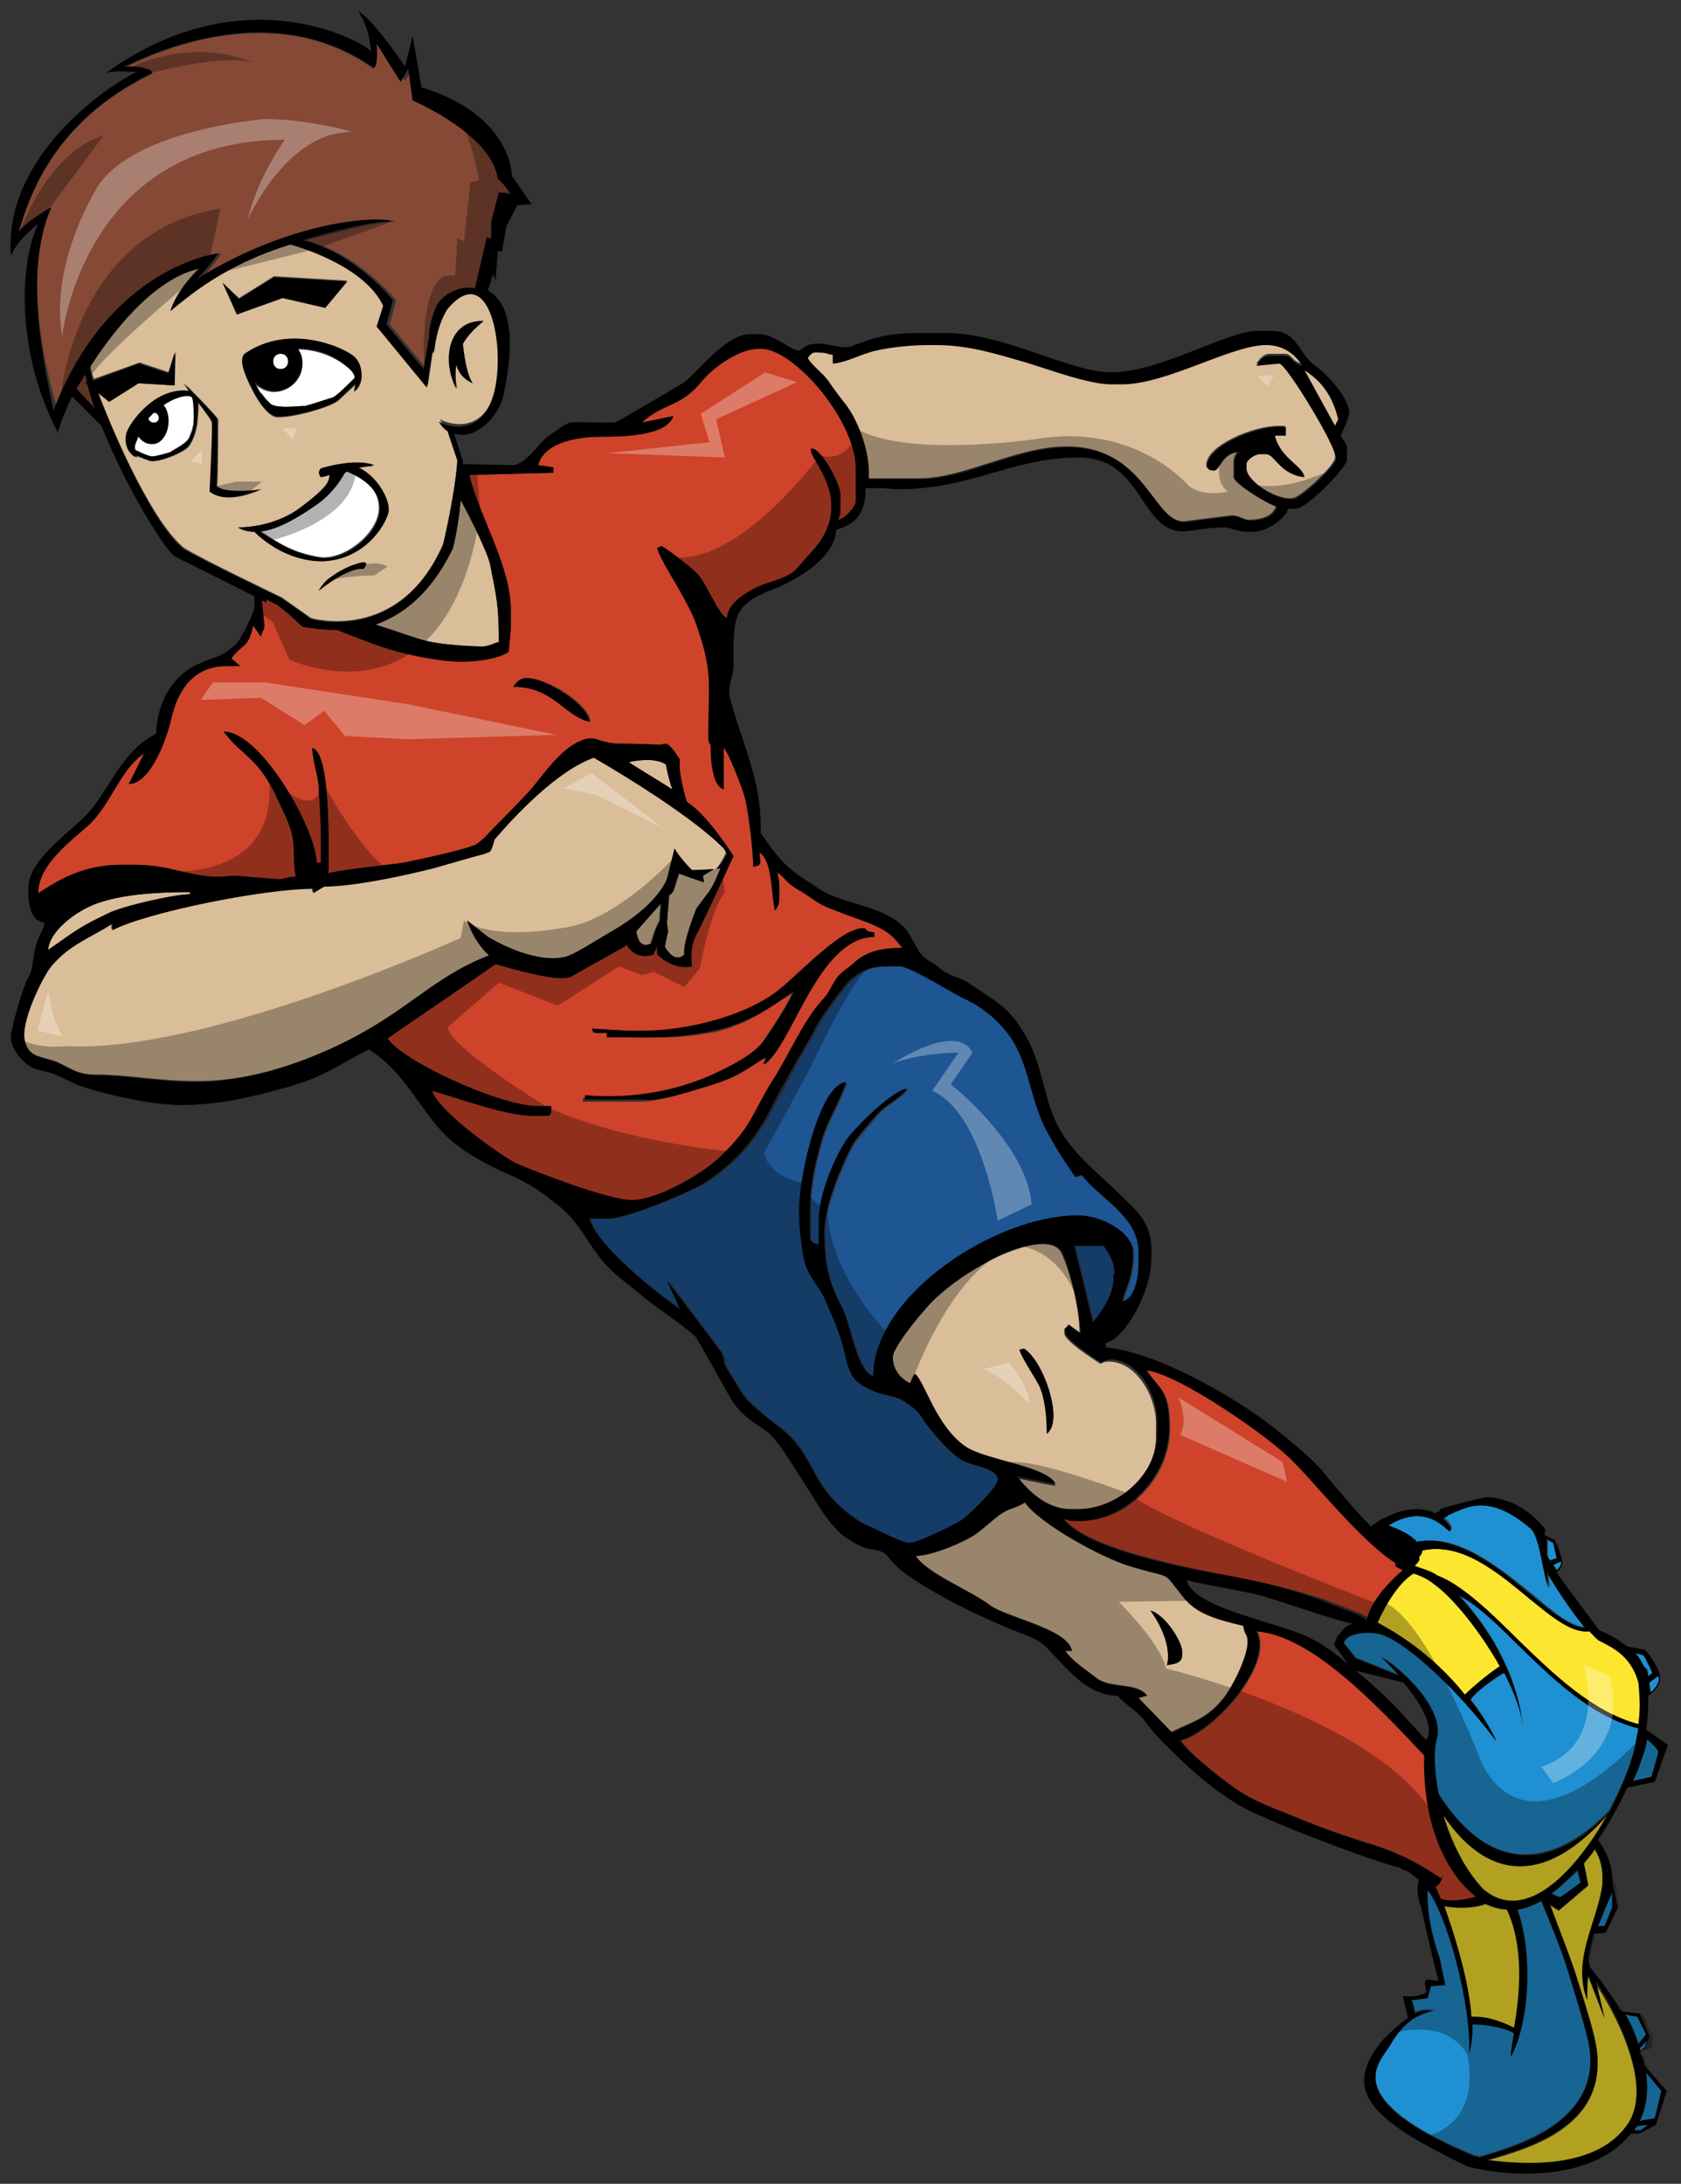
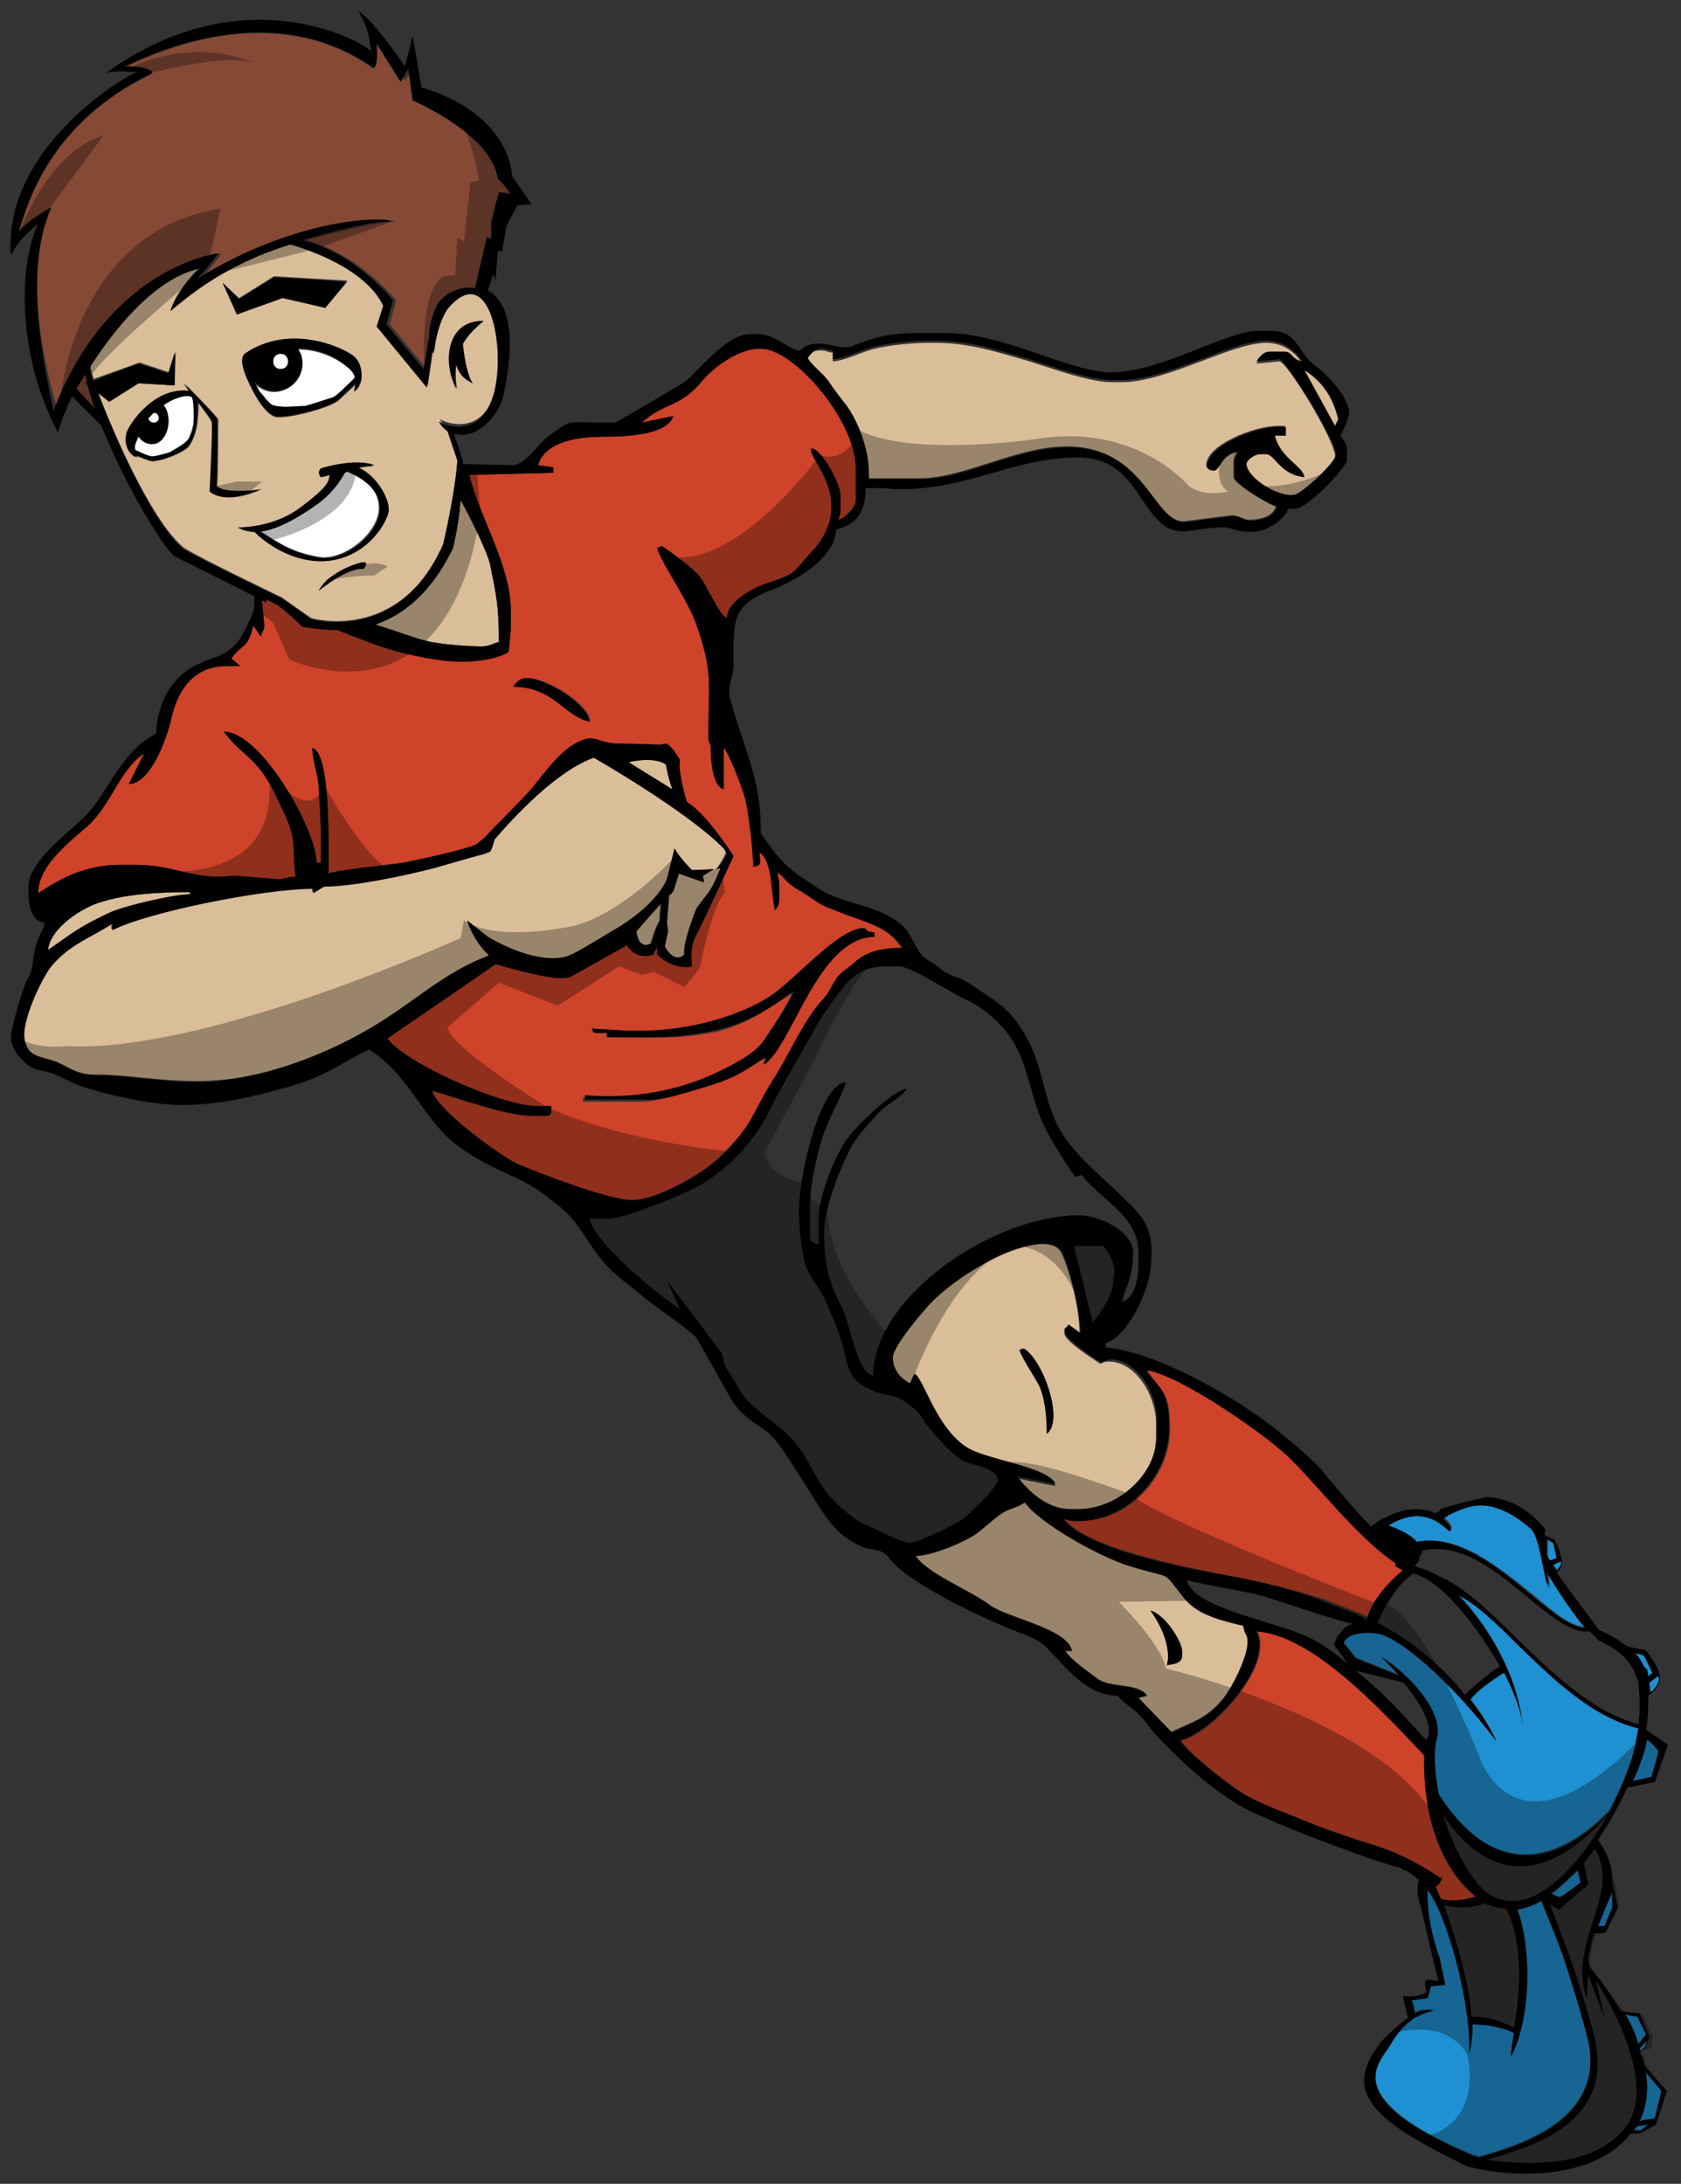
<svg xmlns="http://www.w3.org/2000/svg" version="1.1" id="layer_1" x="0px" y="0px" width="154px" height="200px" viewBox="0 0 154 200" enable-background="new 0 0 154 200" xml:space="preserve">
  <rect x="0" y="0" width="154" height="200" fill="#333333" stroke="none" />
  <path id="color6" fill="#854936" d="M46,17.6l-0.7,2.7l0,1.6l-0.4-0.2c0,0-0.8,3.5-1.1,4.7c-1.5-0.2-3.1,0.6-3.5,1.6  c-0.6,1.1-0.8,2.1-0.7,2.9l-0.5,2.9l-3.4-4.1l0.6-2.2c0,0-3.5-4.3-8.3-5.5c2-0.5,6.2-1.7,8.2-1.7c-0.8-0.5-8.7-0.5-17.8,5.2  c0.9-0.9,1.9-2.3,1.9-2.3s-10,1.1-15,14.4C4.2,34,2,25.1,4.7,19c-0.5,0.2-2.8,1.7-3,2.3c0.9-3,3-10.1,12.2-14.5  c0.2-0.4-1.4-0.7-2.5-0.6c2.8-1.4,13.7-6.4,22.8,0.1C34.7,6.2,34.5,4,34.5,4l2.6,3.4l0.7-1.2l0.4,2.9c0,0,7.3,3.1,7.8,7.2  c0.4,0.2,1.2,1.4,1.2,1.4L46,17.6z M7.8,35L8,35c-0.1-0.2-0.1-0.5-0.2-0.7C7.4,35,7.1,35.4,7,35.6l1.7,1.9c-0.3-0.8-0.5-1.5-0.7-2.2  L7.8,35z" />
  <path id="color5" fill="#CF432A" d="M76.8,83.4c-1.8-0.7-1.5-0.6-3-1.6c-0.6-0.4-0.9-0.5-1.4-0.9c-0.6-0.5-0.6-0.7-1.2-1.1  c0.1,0.6,0.2,0.7,0.2,1.3v0.9c0,0.7-0.1,0.9-0.4,1.3c-0.4-1.6-0.2-4.5-1.4-5.3c0,1,0.3,1.1-0.6,1.3c0-1.5-0.4-4.7-0.7-6.1  c-0.2-0.9-1.6-4.5-2-4.8v3.8c-1-0.3-1.2-2.5-1.2-4C65,68,64.9,68,64.9,67.6v-0.9c0-4.1,0.4-5.1-1-9.2c-0.8-2.5-3.2-5.7-3.7-7.3  l0.4-0.2c0.7,0.4,3.1,2.2,3.5,2.8c0.6,0.7,1.8,3.6,2.5,3.8c0-1.5,2.4-2.8,3.7-3.2c2.8-0.9,2.3-1,4-2.8c4.4-4.7-0.4-8.7,0-9.5  c0.7-0.3,2.7,3,2.7,4.3v1.3c0,0.5-0.1,0.5-0.2,0.9c0.6-0.1,1.6-1.2,1.6-1.7v-3c0-4-4.7-9.8-7.8-10.8c-2.2-0.8-5.2,1.5-6.2,2.7  c-2.1,2.6-3.5,2-5.6,3.9l2.9-0.6c-0.6,1.7-4,1.9-6.6,1.9c-2.7,0-5.3,0.7-5.8,2.6l1.4,0.2l0,0.5L43,43.5c0.9,3.8,3.8,8.3,3.8,12.4  l0,1.7l-0.2,2.1c-0.9,0.6-2.7,0.9-4.3,0.9c-2,0-4.8-0.6-6.5-1.1c-1.7-0.5-3.6-1.3-4.9-1.8c-1,0-2.1-0.1-3.2-0.3  c-1.2-1.2-2.3-2-2.3-2l-1-0.5c0,0.1,0,0.2,0,0.3c-0.2-0.1-0.3-0.2-0.4-0.2l0.2,2.1c0.1,0.5-0.1,0.5-0.3,1.2l-0.7-1  c-0.5,2.2-1,1.6-2,3L22,61h-1.2c-3.1,0-4.5,2.2-5.1,4.8c-0.4,1.8-1.9,6-3.9,6l1.4-2.8c-2.1,1.4-3,4.5-4.9,6.4  c-1.6,1.5-4.8,3.7-4.8,6.4c2-1.3,4.2-2.6,7.6-2.6h1.2c3.4,0,4.9,1.1,7.8,1.1l1.4-0.1l3.7,0.3c0.9,0.1,0.9-0.2,1.9-0.2  c-0.3-1.4,0-3-0.5-4.4c-0.3-1-1.1-2.5-1.5-3.4c-1.7-3.3-3-3.3-4.6-5.5c3.4,0,8.5,9,8.5,12h0.4V77c0-1.8-0.1-3-0.2-4.7  c0-1.2-0.5-2.2-0.6-3.8c1.7,0.4,1.5,8.7,1.5,11.5c0.6-0.3,5.6-0.8,6.9-1c1.9-0.4,4.8-1,6.5-1.6c0,0,0,0,0,0c0.5-0.3,1-0.8,1-0.8  c0.9-1,3-3,4.3-4.5c1.3-1.6,2.7-3.6,4.5-4.3c1.2-0.5,1.5,0.2,3.2,0.3c1.7,0,4,0.1,4,0.1l0.5-0.1c0.5,0.1,1.3,1.5,1.3,1.5  c-0.2,0.8,0.3,2.7,0.6,3.8c0,0,0.1,0,0.1,0.1c1.8,1.1,4.2,4.9,4.2,4.9s-2.7,5.9-3.4,7.2c-0.7,1.3-0.4,2.9-0.4,2.9  c-1.8,0.4-3.2-1.1-3.2-1.1c0-0.1,0-0.4,0-0.7c-0.1,0.3-0.3,0.5-0.3,0.7c0,0-1.6,0.7-2.5-0.9c-0.1,0.1-0.2,0.2-0.2,0.2l-5,2.8  c-1.4,0.4-5.3-0.8-6.8-1.2c-2,1.4-9.9,6.8-9.9,6.8c1.4,2.1,10.3,6.2,13.8,6.2h1.2c0,0.6,0.1,0.9-0.6,0.9h-1c-2.6,0-7.1-1.7-9.3-2.3  c0.5,1.8,5.8,5.6,7.6,6.6c1.6,0.9,8.5,3.6,10.7,3.6c2.4,0,6.7-2.6,8-3.9c3.1-3,2.8-3.7,4.9-7.1c1.5-2.3,2.8-5.5,4.6-7.4  c0.5-0.5,0.7-1.1,1.1-1.7c0.4-0.7,1-1,1.6-1.5c1.1-1.1,2.5-1.5,4.6-1.5C81.3,84.7,79.3,84.4,76.8,83.4z M47.1,62.9  c0.2-0.3,0.6-0.8,1.2-0.8c1.9,0,5.7,2.4,5.8,4C51.7,65.6,50.7,62.9,47.1,62.9z M80,85.8c-5.2,0.1-7.5,10-10.1,11.7l0.2-0.7  c-1.9,1.2-2.6,1.9-5.1,2.6c-1.4,0.4-4.5,1.5-6.2,1.5h-5.4v-0.4c4.5,0.4,8.9-0.5,12.1-2.1c1.5-0.7,3.4-1.7,4.3-2.9  c0.5-0.7,2.5-3.7,2.7-4.5c-2,1.3-4,2.8-6.9,3.5C62,95.2,60.3,95,56.4,95h-0.8v-0.4h-0.8c-0.6,0-0.4-0.1-0.6-0.4l3.3,0.2l1.2,0  c4.5,0,9.2-1.4,11.9-3.2c2.1-1.4,6.2-6.2,8.5-6.2c0.4,0-0.1,0.3,1,0.4V85.8z M113.1,144.4c-4.6-0.9-13.5-2.6-15.6-5.3  c0.4,0.1,0.4,0.2,1,0.2h0.4c4.5,0,8.3-4,8.3-8.5c0-3.5-0.9-3.4-2.1-5.3c3,0.2,11.7,6.3,13.6,8.2c1.8,1.8,6.1,7.3,9.5,9.4  c-0.1,0.1-0.1,0.1-0.1,0.1c0,0.2,0.3,0.4,0.7,0.5c-0.8,0.7-2.9,2.6-3.3,4.6c-0.2-0.2-0.3-0.3-0.4-0.3c-0.7-0.4-2.8-1.1-3.7-1.5  C118.6,145.6,116.2,145,113.1,144.4z M135.2,173.7c-1.1,0.3-2.3,0.5-3.2,0.2c-0.2-0.4-0.3-0.8-0.5-1.1c0.3-0.1,0.5-0.5,0.7-1  c-0.1,0.1-0.1,0.1-0.2,0.2c-2-1.3-3.6-2.2-6-3c-2-0.6-4.9-1.6-6.8-2.4c-2.2-0.9-4.4-1.6-6.1-2.9c-1.3-0.9-4.1-3.1-4.9-4.3  c2.8-0.6,8.6-6.8,7-10c5,0.4,10.8,6.5,15.4,11.4C130.3,164.2,131.1,170.4,135.2,173.7z" />
-   <path id="color4" fill="#FDE62F" d="M135.9,173c-1.7-1.8-3-4.3-3.7-6.9c2.1,3.2,7.3,8.8,15.1,0C144.4,171.3,139.8,176.3,135.9,173z   M137.4,152.6c-1.8-3.2-4.3-6.3-6-7.5c-0.6-0.5-1.3-0.8-1.9-1c-1.6,1-2.8,3.4-3.3,4.5c1.3,0.7,4.9,2.7,8,6.6  C134.7,154.7,136.3,153.3,137.4,152.6z M150.1,154.1c-0.7-2.6-2.6-3.3-3.7-3.9c-0.3-0.2-0.5-0.5-0.8-0.8c-1.6,0.2-3.4-1.3-5.5-3  c-2.9-2.4-6.2-5.2-9.8-4.4c0,0.2-0.1,0.4-0.3,0.6c0.1,0.2,0,0.4-0.3,0.7c0,0-0.1,0.1-0.1,0.1c0.4,0.2,1.4,0.4,2.1,0.9  c2.2,0.8,5,3.5,7.4,5.9c3.2,3.1,6.8,6.6,11,7.7C150.3,156.5,150.3,155.2,150.1,154.1z M147,184.9l-1.5-3.9c-0.1,0.7-0.1,1.4-0.1,2.2  c-1.4-3.7,0.9-7,1.4-10.5c0.1-1.5-0.2-2.5-0.7-3.3c-0.3,0.5-0.7,0.9-1,1.3l0.4,2l-2.7,2.3l-0.8-0.5c0.7,1.9,1.5,3.9,2.2,5.9  c0.6,1.9,1.3,4,1.8,6c2.2,8.4-6.2,10.4-9.8,11.5c5.1,0.7,10.6,0.3,13-3.4c2.3-3.6-1.4-10.5-3.1-12.9L147,184.9z M138.1,174.9  c-0.7,0-1.3-0.2-2-0.5c-1.7,0.6-3.8,0.2-3.8,0.2s0,0-0.1,0c1.1,2.8,2.4,7,2.6,10.2c1.7-0.1,3.3,0.7,3.9,1  C139.3,182.9,139.8,178.4,138.1,174.9z" />
  <path id="color3" fill="#DABD99" d="M61.6,72.3c-1.4-0.9-3.1-1.9-4-2.5c0.9-0.2,2.5-0.4,3.4,0.2C61,70,61.2,71.2,61.6,72.3z   M122.6,38.4c-0.5-2.1-1.5-3.5-3.1-4.5l2.8,5.1L122.6,38.4z M8.6,34.7c-0.2-0.5-0.3-1-0.3-1.2c1.9-3,5.8-8.2,10.1-9.1  c0,0-2.1,1.9-2.7,3.9c1.5-1.1,4.8-4.1,11-6.1c1.5,0.4,6.8,2.1,8.5,5.6c-0.2,0.6-0.6,1.9-0.6,1.9l4.6,5.6l0.5-3.4  c0,0.1,0.1,0.2,0.1,0.3c0-0.2,0.2-2.4,1.3-4.1c3.8-4.5,5.3,3.3,4.3,7.5c-1,4.2-4.2,3.3-5.1,2.8c0.2,0.4,0.5,0.7,0.8,0.9l0.8,2.8  c0,0-0.1,2.5-1.3,7.7c-4,9.2-12.1,6.8-12.1,6.8l-2.7-1.9c0,0-7.1-3.4-8.9-4.5C14.1,48,10.6,40.2,9,36l1,0.8l2.7-1.7l3.3,0.2l0.1-3.1  l-0.6,1.9l-2.7-0.9L8.6,34.7z M41.9,35.6c-0.2-0.8-0.2-1.6-0.1-2.2c0.3,1.1,1.1,1.5,1.5,1.7c-0.6-0.9-0.8-2.8-0.9-3.6  c0.5-0.9,1.3-1.6,1.9-2.1C41,29.3,40.6,33.2,41.9,35.6z M32.8,51.6c-1.3,0.4-2,0.9-2.7,1.4c-0.6,0.5-0.9,1.1-0.9,1.1  c2.9-2.3,4.1-2,4.1-2S34.1,51.2,32.8,51.6z M29.4,42.9c-0.4,0.4,0,0.8,0,0.8c0.3-0.1,0.8-0.2,0.8-0.2c-0.1,0.6-0.1,1-2.7,3  c-2.6,1.9-5.7,1.8-5.7,1.8c0.5,0.3,1,0.4,1.5,0.4c0.8,0.8,3.1,2.7,6.2,2.7c3.8-0.1,5.8-3.2,6-4.4c0.2-1.1-1.1-3.4-2.8-4.1  c0.8-0.2,1.5-0.2,1.5-0.2C32.4,41.9,29.4,42.9,29.4,42.9z M32.5,32.7c-0.8-0.8-5.9-3.2-10.1-0.2c-0.4,0.4-0.3,1.3,0.8,3.4  c0.5,0.9,1.2,2,2,2.3c1.1,0.2,4.9-0.8,5.8-1.5c0.4-0.4,1-0.9,1.6-1.5c0,0.1-0.1,0.6-0.2,0.7c0.6-0.3,0.7-1.1,0.7-1.1  S33.3,33.5,32.5,32.7z M20.4,25.9l1.3,2.9l4.2-1.6l3.9,0.9l2-2.4l-6.7-0.4l-3.2,2L20.4,25.9z M17.4,35.8c-3.2-0.4-5.4,2.9-5.7,3.8  c-0.3,0.9,0.2,2,0.9,2.3c0,0,0-0.2-0.1-0.2c0.5,0.2,0.9,0.3,1.3,0.5c0.7,0.2,3-0.7,3.5-1.3c0.4-0.5,0.7-1.4,0.8-2.2  c0.1-0.9,0.1-1.5,0.1-1.9c0.6,0.9,1.3,1.8,1.3,1.9c0.1,0.3-0.2,6.3-0.2,6.3s1.1,1.4,4.7-0.2c-1,0.3-3.7,0.3-4.1-0.3  c0.1-0.8,0.1-6.1,0.1-6.1c-0.4-0.6-3.1-3.3-3.1-3.3S17.1,35.3,17.4,35.8z M113.9,148.8c0.1,0.9,0.4,0.7,0.4,1.5  c0,1.5-1.5,4.4-2.3,5.3c-1.5,1.8-2.6,2-4.7,3l-3.1-3.2l0.8-0.2c-0.8-1.1-3.3-0.6-4.5-1.5c-1-0.8-2.3-1.6-3-2.6h0.6  c-0.2-1.9-5.9-3-7.4-4.1c-1.9-1.4-5.8-2.9-6.9-4.6c1.5,0,4.5-1.3,5.5-2c0.8-0.5,1.3-1.1,2.1-1.7c0.9-0.7,1.5-0.6,2.4-1.2  c1.3,1.9,7,5.1,9.8,5.9c3.9,1.2,2.6,0.1,4.9,3C109.8,147.9,111.8,148.4,113.9,148.8z M108.3,151.3c0-0.9-1.5-3.4-2.9-3.8  c2.2,3.1,1.5,5,1.5,5c0.5-0.1,1.4-0.1,1.4-0.9V151.3z M117.2,33.1l-2.1,0.2c0.2-0.3,0.6-0.9,1.2-0.9h1.4c0.7,0,0.6,0.7,1.6,0.9  c-0.6-1-1.7-1.9-3.3-1.9c-3.2,0-9.1,3.6-13.2,3.6h-1c-2.1,0-5.8-1.4-7.8-2c-2.5-0.7-5.1-1.6-8.3-1.6H85c-1.4,0-3.4,0.2-4.7,0.5  c-1.4,0.3-2.7,1.1-4,1.2v-0.8c-0.8-0.1-0.4-0.2-1.2-0.2c-0.7,0-0.9,0.2-1.2,0.6c0.5,0.8,1.3,1.3,1.9,2.1c0.6,0.9,1,1.4,1.7,2.3  c1,1.4,2,3.9,2,6.1v0.6h4.7c4.4,0,9.3-3.2,14.2-2.9c6.8,0.4,7.3,7.4,10.4,6.8l3.9-0.5c0.7-0.1,1.2,0.4,1.7,0.4  c1.2,0,2.3-0.4,2.5-1.3c-0.7-0.1-3.9-2.1-3.9-2.6v-1.3c0-0.6,0.2-0.8,0.4-1.1c-1.6,0.1-1.7,1.7-2.3,1.7c-0.3,0-0.6-0.1-0.6-0.4  c0-1.8,4.3-3.6,6.6-3.6h0.6v0.8h-1c0.5,2.1,2.6,2.8,2.7,3.8c-2.2-0.2-2.7-2.1-3.5-2.1h-0.6c-0.4,0-1.2,0.5-1.2,0.9v0.4  c0,1.2,2.9,3.1,4.4,2.8c0.8-0.2,3.8-3,3.8-3.7C122.5,40.6,117.9,33.1,117.2,33.1z M83.7,125.9l-0.4,0.9c-0.7-0.5-1.6-1.3-1.6-2.4  c0-1,3.1-4.6,3.8-5.3c1.5-1.5,3.4-2.7,5.3-3.7c1.3-0.7,5.7-2.6,6.5-0.5c0.8,1.8,1.6,5,1.6,7.3l-1.1-0.8c-0.3,0.6-0.3-0.1-0.3,0.7  c0,0.7,2.7,2.4,3.3,2.8c0.3-0.1,0.3-0.2,0.8-0.2c2.5,0,4.3,3.2,4.3,5.6v1.3c0,3.6-3.5,6.8-7.2,6.8H98c-2.1,0-3.9-1.6-4.8-3l3.5,0.7  c-0.8-1.6-6.4-2.2-8.2-3.4C85.6,130.7,84.6,126.5,83.7,125.9z M93.4,123.6c0.1,0.6,1.4,2.5,1.8,3.3c0.6,1.1,0.7,2.8,0.7,4.4  c1.6-1.2-0.3-6.7-2.1-7.8L93.4,123.6z M17.4,81.9v-0.2c-3,0-5.9,0.2-8.1,0.9C7.5,83.1,4.6,85,4.4,87c2.3-1.5,2.8-2,5.6-3.4  C11.1,83,15.9,81.9,17.4,81.9z M42.2,45.8c-0.1,1.2-0.3,2.7-0.7,4.4c-1.5,3.1-3.7,5.8-7.1,7c1.9,0.6,4.1,1.4,4.7,1.5  c1.1,0.3,3.7,0.5,5.1,0.5c0.6,0,1-0.3,1.5-0.4c0-3.3-0.2-4.1-0.8-7.1C44.7,50.7,43.2,47.6,42.2,45.8z M66.5,78.1l-0.2-0.4  c-3.4-3.5-12-8.4-12-8.4c-3.4,1.2-7.3,5.4-9.1,7.5c-0.1,0.4-0.2,0.8-0.4,1.1c-0.2,0.1-0.3,0.1-0.5,0.2c-1.5,0.4-3.2,0.9-4.6,1.3  c-2.3,0.6-7.3,1.7-10.1,1.7l-1,0.6v-0.4c-4.6,0-15.4,2.2-18.4,3.8l0-0.6c-2.2,1.4-3.9,1.9-5.6,3.9c-0.8,1-2.9,5.2-2.4,6.9  c0.4,1.5,1.5,1.4,2.9,1.9c1.2,0.5,1.9,1.2,3.6,1.2c2.9,0,5.9,0.6,9.1,0.6h0.4c6,0,12.2-2.7,16-5c4-2.4,6.4-4.9,10.6-6.5  c-1.5-1.4-2-3.2-2-3.2l1.9,1.5c4.3,2.5,6.7,1.9,6.7,1.9c0.9-0.1,1.6-0.6,5.3-2.8c3.7-2.3,4.4-4.4,4.4-4.4l0.7-2.8  c0.4,0.8,1.6,2,1.6,2l2-0.1l-1,0.6l0.1,0.6l-1.2-0.4L62.2,80l-0.5,1.6c-0.1,0.1-0.2,0.3-0.4,0.4c-0.1,1.2-0.2,2.5-0.2,2.5l0.1,0.8  l-0.3,1.4c1,1.7,1.8,0.7,1.8,0.7c-0.2-1,1.1-4.2,1.1-4.2l0.9-1.2c0.7-0.8,1.3-2.5,1.3-2.5l-0.4,0.1C66.1,79,66.5,78.1,66.5,78.1z   M59.6,86.4c0,0,0.3-1.2,0.8-2.1c0-0.6,0.1-1.2,0.1-1.6c-0.7,0.8-1.6,1.8-2.3,2.6C58.4,86,58.7,86.9,59.6,86.4z" />
-   <path id="color2" fill="#1E5593" d="M104.4,114.8v0.9c0,1.4-0.4,3.3-1.5,3.6c0.4-1.6,1-2.2,1-4.5c0-1.9-3-3.4-5-3.4  c-7.7,0-18.8,7.4-18.8,14.7c-1.4-0.4-2.1-4.7-2.8-6.1c-1.2-2.4-1.7-3.7-1.7-7.2c0-2.2,1.7-6.2,2.5-7.7c0.4-0.8,1.6-2,2.3-2.9  c0.8-1,2.1-1.5,2.8-2.4c-1.4,0.1-4.8,3.5-5.5,4.6c-1,1.5-2.6,5.1-2.6,7.4v2.3c-0.4-0.1-0.8-0.2-0.8-0.8v-2.6c0-2.1,0.6-4.6,1.1-6.3  c0.6-1.9,1.8-3.8,2.2-5.2c-2.3,0.2-4.3,8.5-4.3,11.7v0.4c0,1.3,0.3,3.8,0.6,4.7c0.6,1.5,1.4,2.1,1.9,3.4c0.6,1.6,0.9,1.9,1.5,3.9  c0.4,1.5,0.6,2.8,1.7,3.6c1.7,1.1,2.8,0.8,3.9,1.5c1.9,1.2,1.3,1.2,2.6,2.8c0.7,0.9,1.7,2,2.7,2.6c0.8,0.5,3.3,0.7,3.3,1.8  c0,0.7-2.7,3.2-3.3,3.7c-0.6,0.4-4,2.1-4.8,2.1c-0.7,0-3.5-1.5-4.1-1.8c-1.2-0.6-2.3-1.6-3.2-2.6c-2-2.4-1.9-4.4-5-6.6  c-0.9-0.6-2.5-2-3.1-2.9c-0.4-0.6-0.7-1.2-1.1-1.8c-0.8-1.2-0.2-0.9-0.7-1.8c-0.2-0.3-4.9-6.6-5-6.6l1.2,2.6  c-2.1-1.4-7.8-5.9-8.3-8.3H56c1.6,0,7.8-2.6,8.9-3.4c2.4-1.6,4.3-3.6,5.7-6.3c0.8-1.5,1.4-2.5,2.1-3.9c0.7-1.3,1.6-2.7,2.2-3.9  c0.6-1.1,1.7-2.6,2.5-3.6c0.9-1.1,2-2,4-2h1.2c1.1,0,5,2.5,6,3c1.7,0.8,3.7,2.6,4.6,4.2c1.1,2.1,1.4,4.3,2.3,6.6  c0.7,1.8,2.2,4.1,3.2,5.5l0.6-0.2C100.7,109.8,104.4,111.4,104.4,114.8z M98.5,114l1.7,7c0.7-0.8,1.9-2.5,1.9-3.9v-0.4  c0-1.2-0.5-1.9-1-2.6L98.5,114z" />
  <path id="fill" fill="#FFFFFF" d="M13.6,38.3c0.2-0.2,0.3-0.4,0.5-0.5c0.6,0,0.6,1,0,1C13.8,38.7,13.6,38.5,13.6,38.3z M24.4,36.6  c0.1,0.1,0.3,0.3,0.4,0.4c0.7,0.5,3.1,0.1,3.1,0.2c1.1-0.3,2.2-0.7,2.6-0.8c0.4-0.2,1.3-1.1,2-1.8c0-0.3-0.3-0.7-0.7-1  c-1.4-1.1-3-1.6-4.6-1.6c0.1,0.2,0.2,0.4,0.3,0.6c0.4,1.4-0.3,2.8-1.7,3.2c-1,0.3-2-0.1-2.6-0.8c0.2,0.5,0.5,0.9,0.5,1  C23.9,35.8,24.2,36.4,24.4,36.6z M25.7,33.8c0.9,0,0.9-1.4,0-1.4C24.8,32.4,24.8,33.8,25.7,33.8z M14.9,37.1  c0.1,0.1,0.1,0.2,0.2,0.3c0.5,1.1,0.2,2.4-0.5,3c-0.6,0.5-1.5,0.3-2-0.5c0,0.1-0.1,0.2-0.1,0.3c-0.2,0.5-0.3,0.6-0.2,1  c0.6,0.3,1.3,0.6,1.6,0.6c0.3,0,1-0.2,1.7-0.4c0-0.1,1.4-0.7,1.7-1.3c0.1-0.2,0.1-0.3,0.2-0.5c0.1-0.2,0.2-0.8,0.2-0.7  c0-0.2,0.2-1.8-0.1-2.5C17.3,36.1,16.1,36.3,14.9,37.1z M31.8,43.1c-0.1,0-0.1,0.1-0.2,0.1c0,0-0.9,1.8-2.7,3  c-1.3,0.9-3.3,2.2-5.1,2.4c2.1,1.4,3.2,2,5.4,2.4c2.3,0.4,5.7-2.3,5.5-4.7C34.6,44.5,32.8,43.5,31.8,43.1z" />
  <path id="color1" fill="#1F90D1" d="M129.8,141.2c-0.6-0.7-1.8-1.2-2.6-1.5c1.2-0.7,3.3-1.7,5.6,0.4c0.4,0.1,0.2-0.6-0.5-1.1  c0.1-0.1,0.2-0.1,0.3-0.2c0,0,0,0,0,0l0.1,0c0,0,0,0,0-0.1c1.4-0.6,3.6-2.2,7.5,1.1c1,0.6,1.2,4.4,1.8,5.6c0-0.2-0.1-0.8-0.2-1.5  c0.6,1.2,2,3.4,3.5,5.1c-1.4,0-3-1.4-4.9-3C137.4,143.6,133.6,140.4,129.8,141.2z M142.1,143l0.6-0.2c0,0-0.3-1.3-0.3-1.4  c0,0-0.3-0.2-0.6-0.3c0,0.4,0,1,0,1.5C141.8,142.6,141.9,142.8,142.1,143z M142.6,143.8c0.3-0.3,0.5-0.6,0.4-0.8l-0.7,0.3  C142.4,143.5,142.5,143.6,142.6,143.8z M150.9,153c0,0.2,0.1,0.4,0.1,0.6l0.4-0.3c0,0-0.7-1.5-0.8-1.6c0-0.1-0.4-0.2-0.9-0.3  c0.4,0.4,0.6,0.8,0.8,1.2C150.7,152.7,150.8,152.8,150.9,153z M143.7,180.6c-0.7-2.3-1.7-4.6-2.5-6.6c-0.7,0.4-1.5,0.7-2.2,0.8  c1.4,3.8,1.2,10.2-0.6,13.5c0-0.2,0.1-1,0.3-2.2c-1.1-0.6-2.8-0.8-3.8-0.8c0,1-0.1,2-0.3,2.7c0.2-4.5-2-12.6-3.8-15  c-0.2,2.9,1.1,6.3,1.1,6.3l0.5,2.4l-1.3,0.1l-0.3,1.1l-1.5,0.2c0,0,0.3,0.6,0.3,1.2c0.8-0.4,1.2-0.2,1.9-0.3  c-0.9,0.2-1.6,0.5-2.2,0.9c0,0.1-0.1,0.1-0.1,0.1l0,0c-0.8,0.6-1.3,1.3-1.9,2.3c-1,1.6-4.7,4.9,7.8,10.1c0.1,0,0.3,0,0.4,0.1  c3.4-1,11.9-3.3,9.9-11.1C144.9,184.5,144.3,182.6,143.7,180.6z M151.2,155.1c0.5-0.4,1-1.1,0.7-1.6l-0.8,0.6  C151.1,154.4,151.2,154.7,151.2,155.1z M126.5,151.7c1.9,1.1,5.5,4.5,5.1,7.2c-0.4,1.2-0.3,3.2,0.1,5.3c6.6,10.3,13.7,3.7,15.7,1.6  c1.2-2.2,2.1-4.4,2.4-6c0.1-0.5,0.2-1.1,0.3-1.6c-4.4-1.1-8-4.7-11.2-7.8c-2-2-3.7-3.6-5.3-4.4c5.7,6.1,5.9,12.1,5.9,12.1  c-0.1-1.5-0.8-3.2-1.7-5c-1,0.6-2.6,1.7-3.1,2.5c0.9,1.1,1.7,2.4,2.4,3.8c-4.2-5.6-9.3-9.9-11.1-9.9c-0.3-0.1-2.6-0.2-2.9,0.9  l1.1,1.4l4,1.6C127.3,152.5,126.6,151.9,126.5,151.7z M150.9,159.3c-0.1,0.3-0.1,0.6-0.2,0.9c-0.3,0.9-0.6,1.9-1.1,2.9l1.7-0.4  c0,0,0.6-2,0.6-2.2C152,160.3,151.4,159.7,150.9,159.3z M142.1,173.5c0.4,0.2,0.8,0.4,0.9,0.3c0.2-0.1,1.8-1.3,1.8-1.3l-0.2-1.2  C143.7,172.1,142.9,172.9,142.1,173.5z M147.7,173.3c-0.5,1.1-0.9,2.1-1.3,3.1l0.6,0l0.7-1.7L147.7,173.3  C147.7,173.3,147.7,173.3,147.7,173.3z M150.8,186.3l-0.8-1.6l-1.1-0.2c0.5,0.8,0.9,1.7,1.2,2.7L150.8,186.3z M150.2,187.5  c0,0.1,0.1,0.2,0.1,0.3l0.4-0.4l0.2-0.6L150.2,187.5L150.2,187.5z M149.9,194.8c-0.1,0.1-0.1,0.2-0.2,0.3l0.6,0l0.7-0.5l-1,0.1  C149.9,194.7,149.9,194.8,149.9,194.8z M150.8,189.8c0.2,1.5,0.1,3.1-0.6,4.5l0.2-0.1l1.2-0.2l0.6-2.5L150.8,189.8z" />
-   <path id="outline" d="M95.9,131.3c0-1.6-0.2-3.3-0.7-4.4c-0.4-0.8-1.7-2.7-1.8-3.3l0.4-0.1C95.6,124.6,97.5,130.2,95.9,131.3z   M105.4,147.5c2.2,3.1,1.5,5,1.5,5c0.5-0.1,1.4-0.1,1.4-0.9v-0.4C108.3,150.4,106.8,147.9,105.4,147.5z M65.1,99.4  c2.5-0.8,3.2-1.4,5.1-2.6l-0.2,0.7c2.6-1.7,4.9-11.6,10.1-11.7v-0.4c-1-0.1-0.6-0.4-1-0.4c-2.3,0-6.4,4.9-8.5,6.2  c-2.7,1.8-7.4,3.2-11.9,3.2l-1.2,0l-3.3-0.2c0.2,0.3,0,0.4,0.6,0.4h0.8V95h0.8c4,0,5.7,0.1,9.4-0.7c2.9-0.7,4.9-2.1,6.9-3.5  c-0.2,0.8-2.2,3.8-2.7,4.5c-0.9,1.2-2.8,2.2-4.3,2.9c-3.3,1.6-7.6,2.5-12.1,2.1v0.4h5.4C60.6,100.9,63.7,99.8,65.1,99.4z M48.2,62.1  c-0.6,0-0.9,0.4-1.2,0.8c3.7,0,4.7,2.7,7,3.2C53.9,64.6,50.1,62.1,48.2,62.1z M150.6,189.1l2.1,2.4l-1,3.1l-1.5,0.8l-0.8,0  c-3.2,4.1-10.3,4.2-15,3c-8.6-4.2-11.7-6.8-7.7-11.6c1-1,1.7-1.6,2.3-2l-0.5-2c0,0,1.3,0.2,2.1-0.3c0.2-0.1-0.2-0.8,0-1.1  c0.1-0.2,0.7,0,1.2,0c-0.5-1.7-1.1-4.5-1.6-6.7c-0.4-1-0.4-1.9-0.2-2.6c0,0-0.1,0-0.1,0c-0.5-0.4-0.9-0.8-1.5-0.9c0,0,0,0,0-0.1  c-2.6-0.6-13.1-4.6-15.1-5.9c-2.1-1.3-4-2.9-5.7-4.6c-0.9-0.9-1.8-1.7-2.5-2.7c-1-1.4-2-1.7-2.7-2.6c-2.3,0-3.9-1.7-5-2.8  c-2.2-2.3-1.5-2-4.8-3.3c-3-1.2-8.3-3.8-10.4-5.7c-1-0.9-0.8-1.4-2.3-1.6c-1-0.1-2-0.8-2.7-1.3c-1.5-1.3-2.3-2.9-3.4-4.6  c-0.8-1.2-2.4-3.9-3.3-4.7c-0.4-0.4-1.7-1.1-2.3-1.7c-0.9-0.8-1.1-1.3-1.7-2.3c-0.4-0.7-2.6-4.7-2.8-4.9c-1.2-1.1-3.2-2.4-4.6-3.5  c-1.6-1.4-2.9-2.1-4.2-3.8c-1.3-1.7-1.8-3-3.5-4.5c-1.9-1.5-2.5-2-4.9-3.1c-1.8-0.8-3.7-1.8-5.1-3c-2.9-2.5-3.9-6-7.6-8.4  c-2.8,1.4-4,2.5-7.6,3.5c-2.9,0.8-6,1.6-9.6,1.6c-2.8,0-7-1-9.1-1.7c-1.5-0.5-1.9-1.1-3.9-1.5c-1.2-0.2-2.6-1.8-2.6-3  c0-0.8,1.1-4.6,1.5-5.3c0.6-1,0.4-1.5,0.7-2.7c0.2-1.2,0.7-1.6,0.9-2.5c-1.2-0.1-1.5-1.5-1.5-2.8v-0.4c0-2.7,4.2-5.3,5.7-7.1  c1.9-2.3,3-5.5,6-7c0.1-3,1.6-5.4,3.9-6.4c1.7-0.8,2-0.5,3.4-1.8c0.4-0.3,1.7-2.9,1.7-3.4l0-1L16.1,51c-0.8-0.3-4.5-6.2-6.8-12  l-2.7-2.7c-0.6,1.3-1.1,2.5-1.3,3.3C1.4,32.2,1.8,24,3.5,20.5C2.9,21,1.7,21.9,1,23.4C0.3,14.1,10.3,7.6,12.5,6.6  c-0.3,0-2-0.2-2.8,0.1c12.4-9,23.4-3,24.3-2c-0.1-0.5-0.1-2-1.2-3.7c1.6,1,4.3,5.1,4.3,5.1l0.7-2.8c0,0,0.6,3.3,0.8,4.7  c8.3,2.5,8.3,8.1,8.3,8.1l1.8,2.6l-1.3,0.1l-1,1.9l-0.4,2.3L45.6,23l-0.2,2.7c0,0,0,0-0.2-0.6c-0.1,0.2-0.3,0.9-0.5,1.5  c1.6,0.9,2.7,3.4,1.5,9.2c-0.3,2.3-2.7,4.6-4.6,3.9l0.8,2.5c0,0,0,0.1,0,0.3l4.5,0.1c1.3,0,2.3-1.9,3.4-2.7c2.3-1.6,1.5-1.2,4.5-1.2  h1.5c0.2,0,5.9-3.4,6.4-3.7c1.2-0.9,3.8-4.4,6-4.4h0.8c1.5,0,2.9,1.5,3.7,1.5c0.3,0,0.5-0.8,2.3-0.6c1.2,0.2,2,0.5,2.8,0.1  c1.8-0.7,3.2-1.1,5.7-1.1h2.7c5.3,0,11.3,3.6,15.1,3.6c4.5,0,10.6-3.8,13.4-3.8h1.2c2.6,0,2.4,2,4.1,3.2c1,0.7,3.1,2.9,3.1,4.3  c0,0.5-0.6,1.7-0.8,2.1c0.2,0.3,0.6,0.8,0.6,1.1v1.1c0,0.7-3.7,4.5-4.7,4.5H118c-0.2,0.9-2,2.1-3.1,2.1h-0.6c-1,0-1.6-0.4-2.1-0.4  c-3.7,0-4.7,1.6-7.2-2c-1.4-2.1-2.7-4.4-6.2-4.4c-6.1,0-10,3-16.7,2.9l-1.4-0.1h-1.4c0,2.2-0.8,3.3-2.7,3.8  c-0.1,2.6-3.6,4.6-5.6,5.4c-4,1.5-3.8,2.7-3.8,7c0,1-0.4,1.5-0.4,2.6c0,0.6,1.5,4.9,1.8,5.9c0.7,2.3,1.1,4,1.1,6.9  c2,2.9,2.5,3.3,5.5,5.2c2,1.3,5.6,1.4,7.6,3.4c0.9,0.9,1.1,2.4,2.3,3.1c0.8,0.4,0.9,0.7,1.6,1.1c0.7,0.4,1.2,0.4,2,0.9  c2.8,1.9,3.9,2.3,5.5,5.3c1.3,2.4,1.5,5.6,2.8,8c1.3,2.3,3.3,3.9,5.2,5.7c2.2,2.2,3.7,3,3.2,7.2c-0.2,2.2-2.2,6.3-4.1,6.8v0.4  c4.6,0.4,11.4,4.4,14.4,6.6c1.5,1.1,4.5,3.5,5.6,4.9c0.7,0.9,3,3.6,4.3,4.9c0.4-0.3,0.9-0.6,1.1-0.8c0,0,0,0,0,0.1  c2.1-1.2,3.8-1,4.8-0.5c0.1-0.1,0.2-0.1,0.3-0.2c0,0,0,0,0.1,0c0-0.1,0-0.1,0-0.2c1.4-0.4,2.9-0.8,4.3-1.1c2.2,0.1,4.1,1.3,5.4,3  c0,0.1-0.1,0.3-0.1,0.5l0.9,0.4c0,0,0.5,0.9,0.7,1.9c0.1,0.5-0.2,0.9-0.5,1.1c1.4,2,3.2,4.3,3.9,5.3c1.1,0.4,1.9,1,2.6,1.5l1.6,0.3  c0,0,0.9,0.9,1.3,2.1c0.4,1-0.6,1.8-1,2.1c0,1,0,2-0.2,3.1l2,1.4l-1.2,3.4l-2.5,0.5c-0.8,1.7-1.7,3.3-2.7,4.8  c0.9,1.2,1.4,2.7,1.3,3.9l0.5,2.3l-1.1,2.3l-1.1,0.1c-0.2,0.8-0.4,1.6-0.5,2.4l0.2,0.7c0.3,0.4,1.6,1.9,2.8,4l1.7,0.2l0.9,2.1  l-0.4,1.1l-0.5,0.4C150.5,188.4,150.6,188.7,150.6,189.1z M150.9,186.9l-0.7,0.7l0,0c0,0.1,0.1,0.2,0.1,0.3l0.4-0.4L150.9,186.9z   M148.9,184.5c0.5,0.8,0.9,1.7,1.2,2.7l0.7-0.9l-0.8-1.6L148.9,184.5z M147.7,173.3c-0.5,1.1-0.9,2.1-1.3,3.1l0.6,0l0.7-1.7  L147.7,173.3C147.7,173.3,147.7,173.3,147.7,173.3z M147.3,166.2c-7.8,8.8-13,3.2-15.1,0c0.8,2.5,2,5.1,3.7,6.9  C139.8,176.3,144.4,171.3,147.3,166.2z M144.5,171.2c-0.8,0.9-1.6,1.6-2.4,2.2c0.4,0.2,0.8,0.4,0.9,0.3c0.2-0.1,1.8-1.3,1.8-1.3  L144.5,171.2z M132.3,174.5C132.3,174.5,132.3,174.5,132.3,174.5c1,2.8,2.3,7,2.5,10.2c1.7-0.1,3.3,0.7,3.9,1  c0.5-2.8,1-7.4-0.7-10.9c-0.7,0-1.3-0.2-2-0.5C134.4,175,132.3,174.5,132.3,174.5z M149.8,159.9c0.1-0.5,0.2-1.1,0.3-1.6  c-4.4-1.1-8-4.7-11.2-7.8c-2-2-3.7-3.6-5.3-4.4c5.7,6.1,5.9,12.1,5.9,12.1c-0.1-1.5-0.8-3.2-1.7-5c-1,0.6-2.6,1.7-3.1,2.5  c0.9,1.1,1.7,2.4,2.4,3.8c-4.2-5.6-9.3-9.9-11.1-9.9c-0.3-0.1-2.6-0.2-2.9,0.9l1.1,1.4l4,1.6c-0.8-0.9-1.4-1.6-1.6-1.7  c1.9,1.1,5.5,4.5,5.1,7.2c-0.4,1.2-0.3,3.2,0.1,5.3c6.6,10.3,13.7,3.7,15.7,1.6C148.6,163.6,149.5,161.4,149.8,159.9z M122.2,150.6  c0.1-0.3,0.3-0.6,0.4-0.9c0,0,0,0,0.1,0c0.2-0.4,0.6-0.8,1.2-1c-2.3-0.5-7.5-2.4-8.5-2.6c-1-0.3-6.3-1.2-6.7-1.4  c0.7,2.7,8.5,3.8,11.5,5.4c1,0.5,2.1,1.3,3.3,2.3L122.2,150.6z M128.6,154.1l-4.4-1.1c2,1.6,3.9,3.5,5.1,4.9c0.5,0.5,0.9,1,1.4,1.5  c0-0.1,0-0.2,0.1-0.3C131.3,157.8,129.9,155.7,128.6,154.1z M126.2,148.6c1.3,0.7,4.9,2.7,8,6.6c0.5-0.5,2.1-1.9,3.2-2.6  c-1.8-3.2-4.3-6.3-6-7.5c-0.6-0.5-1.3-0.8-1.9-1C127.9,145.1,126.7,147.5,126.2,148.6z M150.9,159.3c-0.1,0.3-0.1,0.6-0.2,0.9  c-0.3,0.9-0.6,1.9-1.1,2.9l1.7-0.4c0,0,0.6-2,0.6-2.2C152,160.3,151.4,159.7,150.9,159.3z M151.9,153.5l-0.8,0.6  c0,0.3,0.1,0.6,0.1,0.9C151.6,154.7,152.2,153.9,151.9,153.5z M149.8,151.4c0.4,0.4,0.6,0.8,0.8,1.2c0.1,0.1,0.2,0.2,0.3,0.3  c0,0.2,0.1,0.4,0.1,0.6l0.4-0.3c0,0-0.7-1.5-0.8-1.6C150.6,151.6,150.3,151.5,149.8,151.4z M145.6,149.4c-1.6,0.2-3.4-1.3-5.5-3  c-2.9-2.4-6.2-5.2-9.8-4.4c0,0.2-0.1,0.4-0.3,0.6c0.1,0.2,0,0.4-0.3,0.7c0,0-0.1,0.1-0.1,0.1c0.4,0.2,1.4,0.4,2.1,0.9  c2.2,0.8,5,3.5,7.4,5.9c3.2,3.1,6.8,6.6,11,7.7c0.2-1.4,0.1-2.7,0-3.8c-0.7-2.6-2.6-3.3-3.7-3.9  C146.2,149.9,145.9,149.7,145.6,149.4z M143,143l-0.7,0.3c0.1,0.2,0.2,0.3,0.3,0.5C142.9,143.6,143.1,143.2,143,143z M141.7,140.9  c0,0.4,0,1,0,1.5c0.1,0.2,0.2,0.4,0.3,0.5l0.6-0.2c0,0-0.3-1.3-0.3-1.4C142.3,141.2,142,141.1,141.7,140.9z M127.2,139.7  c0.8,0.3,2,0.8,2.6,1.5c3.8-0.7,7.6,2.5,10.5,4.9c1.9,1.6,3.6,2.9,4.9,3c-1.4-1.7-2.8-3.9-3.5-5.1c0.1,0.7,0.1,1.3,0.2,1.5  c-0.6-1.2-0.8-5-1.8-5.6c-3.9-3.3-6-1.7-7.5-1.1c0,0,0,0,0,0.1l-0.1,0c0,0,0,0,0,0c-0.1,0.1-0.2,0.1-0.3,0.2  c0.7,0.6,0.9,1.2,0.5,1.1C130.5,138,128.4,139,127.2,139.7z M105,125.5c1.3,1.8,2.1,1.8,2.1,5.3c0,4.4-3.9,8.5-8.3,8.5h-0.4  c-0.5,0-0.5-0.1-1-0.2c2.1,2.8,11,4.5,15.6,5.3c3.2,0.6,5.5,1.2,8.1,2.2c0.9,0.4,3,1.1,3.7,1.5c0.1,0,0.2,0.2,0.4,0.3  c0.4-2,2.5-3.9,3.3-4.6c-0.4-0.2-0.7-0.3-0.7-0.5c0,0,0-0.1,0.1-0.1c-3.3-2.1-7.6-7.6-9.5-9.4C116.7,131.9,108,125.8,105,125.5z   M100.9,124.8c-0.6-0.4-3.3-2.1-3.3-2.8c0-0.7-0.1-0.1,0.3-0.7l1.1,0.8c-0.1-2.3-0.9-5.5-1.6-7.3c-0.9-2-5.2-0.2-6.5,0.5  c-1.9,1-3.8,2.3-5.3,3.7c-0.8,0.7-3.8,4.3-3.8,5.3c0,1.2,0.8,2,1.6,2.4l0.4-0.9c0.9,0.6,1.9,4.8,4.7,6.7c1.8,1.2,7.5,1.8,8.2,3.4  l-3.5-0.7c1,1.4,2.8,3,4.8,3h0.8c3.6,0,7.2-3.2,7.2-6.8v-1.3c0-2.5-1.8-5.6-4.3-5.6C101.2,124.6,101.2,124.6,100.9,124.8z   M102.1,116.7c0-1.2-0.5-1.9-1-2.6l-2.7,0l1.7,7c0.7-0.8,1.9-2.5,1.9-3.9V116.7z M119.5,33.9l2.8,5.1l0.3-0.6  C122.1,36.3,121.1,34.9,119.5,33.9z M74,32.8c0.5,0.8,1.3,1.3,1.9,2.1c0.6,0.9,1,1.4,1.7,2.3c1,1.4,2,3.9,2,6.1v0.6h4.7  c4.4,0,9.3-3.2,14.2-2.9c6.8,0.4,7.3,7.4,10.4,6.8l3.9-0.5c0.7-0.1,1.2,0.4,1.7,0.4c1.2,0,2.3-0.4,2.5-1.3c-0.7-0.1-3.9-2.1-3.9-2.6  v-1.3c0-0.6,0.2-0.8,0.4-1.1c-1.6,0.1-1.7,1.7-2.3,1.7c-0.3,0-0.6-0.1-0.6-0.4c0-1.8,4.3-3.6,6.6-3.6h0.6v0.8h-1  c0.5,2.1,2.6,2.8,2.7,3.8c-2.2-0.2-2.7-2.1-3.5-2.1h-0.6c-0.4,0-1.2,0.5-1.2,0.9v0.4c0,1.2,2.9,3.1,4.4,2.8c0.8-0.2,3.8-3,3.8-3.7  c0-1.2-4.6-8.7-5.2-8.7l-2.1,0.2c0.2-0.3,0.6-0.9,1.2-0.9h1.4c0.7,0,0.6,0.7,1.6,0.9c-0.6-1-1.7-1.9-3.3-1.9  c-3.2,0-9.1,3.6-13.2,3.6h-1c-2.1,0-5.8-1.4-7.8-2c-2.5-0.7-5.1-1.6-8.3-1.6H85c-1.4,0-3.4,0.2-4.7,0.5c-1.4,0.3-2.7,1.1-4,1.2v-0.8  c-0.8-0.1-0.4-0.2-1.2-0.2C74.4,32.2,74.3,32.4,74,32.8z M42.2,45.8c-0.1,1.2-0.3,2.7-0.7,4.4c-1.5,3.1-3.7,5.8-7.1,7  c1.9,0.6,4.1,1.4,4.7,1.5c1.1,0.3,3.7,0.5,5.1,0.5c0.6,0,1-0.3,1.5-0.4c0-3.3-0.2-4.1-0.8-7.1C44.7,50.7,43.2,47.6,42.2,45.8z   M20,23.2c0,0-1,1.4-1.9,2.3c9.1-5.6,17.1-5.7,17.8-5.2c-2-0.1-6.2,1.1-8.2,1.7c4.8,1.1,8.3,5.5,8.3,5.5l-0.6,2.2l3.4,4.1l0.5-2.9  c0-0.8,0.2-1.8,0.7-2.9c0.5-1,2.1-1.9,3.5-1.6c0.3-1.2,1.1-4.7,1.1-4.7l0.4,0.2l0-1.6l0.7-2.7l1.1,0.2c0,0-0.8-1.2-1.2-1.4  c-0.5-4.1-7.8-7.2-7.8-7.2l-0.4-2.9l-0.7,1.2L34.5,4c0,0,0.2,2.1-0.3,2.2c-9.2-6.5-20.1-1.4-22.8-0.1c1.1-0.1,2.7,0.2,2.5,0.6  C4.7,11.2,2.6,18.3,1.7,21.3c0.2-0.6,2.5-2.1,3-2.3C2,25.1,4.2,34,4.9,37.6C10,24.3,20,23.2,20,23.2z M8.7,37.4  c-0.3-0.8-0.5-1.5-0.7-2.2L7.8,35L8,35c-0.1-0.2-0.1-0.5-0.2-0.7C7.4,35,7.1,35.4,7,35.6L8.7,37.4z M25.8,54.8l2.7,1.9  c0,0,8,2.4,12.1-6.8c1.2-5.2,1.3-7.7,1.3-7.7L41,39.5c-0.3-0.2-0.6-0.5-0.8-0.9c0.9,0.6,4.1,1.4,5.1-2.8c1-4.2-0.5-12-4.3-7.5  c-1.1,1.6-1.2,3.9-1.3,4.1c0-0.1-0.1-0.2-0.1-0.3l-0.5,3.4l-4.6-5.6c0,0,0.4-1.2,0.6-1.9c-1.6-3.4-7-5.2-8.5-5.6  c-6.2,1.9-9.5,4.9-11,6.1c0.6-2,2.7-3.9,2.7-3.9c-4.3,0.9-8.2,6.1-10.1,9.1c0,0.2,0.2,0.7,0.3,1.2l4.2-1.6l2.7,0.9l0.6-1.9L16,35.3  l-3.3-0.2l-2.7,1.7L9,36c1.6,4.2,5,12,7.8,14.3C18.7,51.4,25.8,54.8,25.8,54.8z M34.2,94c4-2.4,6.4-4.9,10.6-6.5  c-1.5-1.4-2-3.2-2-3.2l1.9,1.5c4.3,2.5,6.7,1.9,6.7,1.9c0.9-0.1,1.6-0.6,5.3-2.8c3.7-2.3,4.4-4.4,4.4-4.4l0.7-2.8  c0.4,0.8,1.6,2,1.6,2l2-0.1l-1,0.6l0.1,0.6l-1.2-0.4L62.2,80l-0.5,1.6c-0.1,0.1-0.2,0.3-0.4,0.4c-0.1,1.2-0.2,2.5-0.2,2.5l0.1,0.8  l-0.3,1.4c1,1.7,1.8,0.7,1.8,0.7c-0.2-1,1.1-4.2,1.1-4.2l0.9-1.2c0.7-0.8,1.3-2.5,1.3-2.5l-0.4,0.1c0.6-0.5,1-1.4,1-1.4l-0.2-0.4  c-3.4-3.5-12-8.4-12-8.4c-3.4,1.2-7.3,5.4-9.1,7.5c-0.1,0.4-0.2,0.8-0.4,1.1c-0.2,0.1-0.3,0.1-0.5,0.2c-1.5,0.4-3.2,0.9-4.6,1.3  c-2.3,0.6-7.3,1.7-10.1,1.7l-1,0.6v-0.4c-4.6,0-15.4,2.2-18.4,3.8l0-0.6c-2.2,1.4-3.9,1.9-5.6,3.9c-0.8,1-2.9,5.2-2.4,6.9  c0.4,1.5,1.5,1.4,2.9,1.9c1.2,0.5,1.9,1.2,3.6,1.2c2.9,0,5.9,0.6,9.1,0.6h0.4C24.1,99,30.4,96.3,34.2,94z M10,83.6  c1.1-0.5,5.8-1.7,7.4-1.7v-0.2c-3,0-5.9,0.2-8.1,0.9C7.5,83.1,4.6,85,4.4,87C6.7,85.4,7.2,84.9,10,83.6z M61.6,72.3  C61.2,71.2,61,70,61,70c-1-0.6-2.5-0.4-3.4-0.2C58.5,70.4,60.2,71.4,61.6,72.3z M58.3,85.3c0.1,0.7,0.4,1.6,1.4,1.1  c0,0,0.3-1.2,0.8-2.1c0-0.6,0.1-1.2,0.1-1.6C59.8,83.6,58.9,84.6,58.3,85.3z M57.9,109.9c2.4,0,6.7-2.6,8-3.9c3.1-3,2.8-3.7,4.9-7.1  c1.5-2.3,2.8-5.5,4.6-7.4c0.5-0.5,0.7-1.1,1.1-1.7c0.4-0.7,1-1,1.6-1.5c1.1-1.1,2.5-1.5,4.6-1.5c-1.4-2-3.4-2.3-5.9-3.3  c-1.8-0.7-1.5-0.6-3-1.6c-0.6-0.4-0.9-0.5-1.4-0.9c-0.6-0.5-0.6-0.7-1.2-1.1c0.1,0.6,0.2,0.7,0.2,1.3v0.9c0,0.7-0.1,0.9-0.4,1.3  c-0.4-1.6-0.2-4.5-1.4-5.3c0,1,0.3,1.1-0.6,1.3c0-1.5-0.4-4.7-0.7-6.1c-0.2-0.9-1.6-4.5-2-4.8v3.8c-1-0.3-1.2-2.5-1.2-4  C65,68,64.9,68,64.9,67.6v-0.9c0-4.1,0.4-5.1-1-9.2c-0.8-2.5-3.2-5.7-3.7-7.3l0.4-0.2c0.7,0.4,3.1,2.2,3.5,2.8  c0.6,0.7,1.8,3.6,2.5,3.8c0-1.5,2.4-2.8,3.7-3.2c2.8-0.9,2.3-1,4-2.8c4.4-4.7-0.4-8.7,0-9.5c0.7-0.3,2.7,3,2.7,4.3v1.3  c0,0.5-0.1,0.5-0.2,0.9c0.6-0.1,1.6-1.2,1.6-1.7v-3c0-4-4.7-9.8-7.8-10.8c-2.2-0.8-5.2,1.5-6.2,2.7c-2.1,2.6-3.5,2-5.6,3.9l2.9-0.6  c-0.6,1.7-4,1.9-6.6,1.9c-2.7,0-5.3,0.7-5.8,2.6l1.4,0.2l0,0.5L43,43.5c0.9,3.8,3.8,8.3,3.8,12.4l0,1.7l-0.2,2.1  c-0.9,0.6-2.7,0.9-4.3,0.9c-2,0-4.8-0.6-6.5-1.1c-1.7-0.5-3.6-1.3-4.9-1.8c-1,0-2.1-0.1-3.2-0.3c-1.2-1.2-2.3-2-2.3-2l-1-0.5  c0,0.1,0,0.2,0,0.3c-0.2-0.1-0.3-0.2-0.4-0.2l0.2,2.1c0.1,0.5-0.1,0.5-0.3,1.2l-0.7-1c-0.5,2.2-1,1.6-2,3L22,61h-1.2  c-3.1,0-4.5,2.2-5.1,4.8c-0.4,1.8-1.9,6-3.9,6l1.4-2.8c-2.1,1.4-3,4.5-4.9,6.4c-1.6,1.5-4.8,3.7-4.8,6.4c2-1.3,4.2-2.6,7.6-2.6h1.2  c3.4,0,4.9,1.1,7.8,1.1l1.4-0.1l3.7,0.3c0.9,0.1,0.9-0.2,1.9-0.2c-0.3-1.4,0-3-0.5-4.4c-0.3-1-1.1-2.5-1.5-3.4  c-1.7-3.3-3-3.3-4.6-5.5c3.4,0,8.5,9,8.5,12h0.4V77c0-1.8-0.1-3-0.2-4.7c0-1.2-0.5-2.2-0.6-3.8c1.7,0.4,1.5,8.7,1.5,11.5  c0.6-0.3,5.6-0.8,6.9-1c1.9-0.4,4.8-1,6.5-1.6c0,0,0,0,0,0c0.5-0.3,1-0.8,1-0.8c0.9-1,3-3,4.3-4.5c1.3-1.6,2.7-3.6,4.5-4.3  c1.2-0.5,1.5,0.2,3.2,0.3c1.7,0,4,0.1,4,0.1l0.5-0.1c0.5,0.1,1.3,1.5,1.3,1.5c-0.2,0.8,0.3,2.7,0.6,3.8c0,0,0.1,0,0.1,0.1  c1.8,1.1,4.2,4.9,4.2,4.9s-2.7,5.9-3.4,7.2c-0.7,1.3-0.4,2.9-0.4,2.9c-1.8,0.4-3.2-1.1-3.2-1.1c0-0.1,0-0.4,0-0.7  c-0.1,0.3-0.3,0.5-0.3,0.7c0,0-1.6,0.7-2.5-0.9c-0.1,0.1-0.2,0.2-0.2,0.2l-5,2.8c-1.4,0.4-5.3-0.8-6.8-1.2c-2,1.4-9.9,6.8-9.9,6.8  c1.4,2.1,10.3,6.2,13.8,6.2h1.2c0,0.6,0.1,0.9-0.6,0.9h-1c-2.6,0-7.1-1.7-9.3-2.3c0.5,1.8,5.8,5.6,7.6,6.6  C48.8,107.2,55.7,109.9,57.9,109.9z M83.3,141.3c0.8,0,4.2-1.7,4.8-2.1c0.7-0.5,3.3-3,3.3-3.7c0-1.1-2.5-1.3-3.3-1.8  c-1-0.6-2-1.8-2.7-2.6c-1.3-1.5-0.7-1.5-2.6-2.8c-1.1-0.7-2.2-0.4-3.9-1.5c-1.2-0.7-1.3-2.1-1.7-3.6c-0.6-2-0.8-2.2-1.5-3.9  c-0.5-1.3-1.3-1.9-1.9-3.4c-0.3-0.9-0.6-3.4-0.6-4.7v-0.4c0-3.2,1.9-11.5,4.3-11.7c-0.4,1.4-1.6,3.3-2.2,5.2  c-0.5,1.7-1.1,4.2-1.1,6.3v2.6c0,0.6,0.3,0.6,0.8,0.8v-2.3c0-2.4,1.6-6,2.6-7.4c0.8-1.1,4.2-4.5,5.5-4.6c-0.6,0.9-1.9,1.4-2.8,2.4  c-0.7,0.8-1.8,2-2.3,2.9c-0.8,1.5-2.5,5.5-2.5,7.7c0,3.5,0.5,4.8,1.7,7.2c0.7,1.4,1.3,5.8,2.8,6.1c0-7.3,11.1-14.7,18.8-14.7  c2,0,5,1.5,5,3.4c0,2.3-0.6,2.9-1,4.5c1.2-0.3,1.5-2.2,1.5-3.6v-0.9c0-3.4-3.7-5-5.2-7.1l-0.6,0.2c-1-1.5-2.5-3.7-3.2-5.5  c-0.9-2.3-1.2-4.6-2.3-6.6c-0.9-1.7-2.8-3.4-4.6-4.2c-1.1-0.5-5-3-6-3h-1.2c-2,0-3.1,0.8-4,2c-0.8,1-1.9,2.5-2.5,3.6  c-0.6,1.2-1.5,2.6-2.2,3.9c-0.8,1.4-1.4,2.5-2.1,3.9c-1.4,2.7-3.3,4.7-5.7,6.3c-1.1,0.8-7.3,3.4-8.9,3.4H54c0.6,2.4,6.2,6.9,8.3,8.3  l-1.2-2.6c0.1,0.1,4.8,6.3,5,6.6c0.4,0.9-0.1,0.6,0.7,1.8c0.4,0.6,0.7,1.2,1.1,1.8c0.5,0.9,2.2,2.2,3.1,2.9c3.1,2.3,3,4.2,5,6.6  c0.9,1,1.9,1.9,3.2,2.6C79.8,139.8,82.6,141.3,83.3,141.3z M112,155.7c0.7-0.9,2.3-3.8,2.3-5.3c0-0.8-0.3-0.6-0.4-1.5  c-2.1-0.5-4.1-1-5.3-2.4c-2.3-2.8-0.9-1.8-4.9-3c-2.8-0.8-8.5-4-9.8-5.9c-0.9,0.6-1.5,0.5-2.4,1.2c-0.8,0.6-1.4,1.2-2.1,1.7  c-1,0.7-4,2-5.5,2c1.1,1.7,5,3.1,6.9,4.6c1.5,1.1,7.2,2.2,7.4,4.1h-0.6c0.7,1,1.9,1.8,3,2.6c1.2,0.9,3.6,0.3,4.5,1.5l-0.8,0.2  l3.1,3.2C109.4,157.6,110.5,157.5,112,155.7z M132,172c0.1,0,0.1-0.1,0.2-0.2c-0.2,0.5-0.4,0.9-0.7,1c0.2,0.3,0.3,0.7,0.5,1.1  c0.9,0.3,2.2,0.1,3.2-0.2c-4.1-3.3-4.9-9.5-4.7-12.9c-4.6-4.9-10.4-11-15.4-11.4c1.6,3.2-4.2,9.3-7,10c0.8,1.2,3.6,3.4,4.9,4.3  c1.8,1.3,4,2,6.1,2.9c1.9,0.8,4.8,1.8,6.8,2.4C128.4,169.8,130,170.7,132,172z M135.5,197.6c3.4-1,11.9-3.3,9.9-11.1  c-0.5-1.9-1.1-3.9-1.7-5.8c-0.7-2.3-1.7-4.6-2.5-6.6c-0.7,0.4-1.5,0.7-2.2,0.8c1.4,3.8,1.2,10.2-0.6,13.5c0-0.2,0.1-1,0.3-2.2  c-1.1-0.6-2.8-0.8-3.8-0.8c0,1-0.1,2-0.3,2.7c0.2-4.5-2-12.6-3.8-15c-0.2,2.9,1.1,6.3,1.1,6.3l0.5,2.4l-1.3,0.1l-0.3,1.1l-1.5,0.2  c0,0,0.3,0.6,0.3,1.2c0.8-0.4,1.2-0.2,1.9-0.3c-0.9,0.2-1.6,0.5-2.2,0.9c0,0.1-0.1,0.1-0.1,0.1l0,0c-0.8,0.6-1.3,1.3-1.9,2.3  c-1,1.6-4.7,4.9,7.8,10.1C135.3,197.5,135.4,197.6,135.5,197.6z M146.2,181.4l0.8,3.4l-1.5-3.9c-0.1,0.7-0.1,1.4-0.1,2.2  c-1.4-3.7,0.9-7,1.4-10.5c0.1-1.5-0.2-2.5-0.7-3.3c-0.3,0.5-0.7,0.9-1,1.3l0.4,2l-2.7,2.3l-0.8-0.5c0.7,1.9,1.5,3.9,2.2,5.9  c0.6,1.9,1.3,4,1.8,6c2.2,8.4-6.2,10.4-9.8,11.5c5.1,0.7,10.6,0.3,13-3.4C151.5,190.7,147.8,183.8,146.2,181.4z M151,194.6l-1,0.1  c0,0,0,0.1-0.1,0.1c-0.1,0.1-0.1,0.2-0.2,0.3l0.6,0L151,194.6z M150.8,189.8c0.2,1.5,0.1,3.1-0.6,4.5l0.2-0.1l1.2-0.2l0.6-2.5  L150.8,189.8z M25.9,27.3l3.9,0.9l2-2.4l-6.7-0.4l-3.2,2l-1.5-1.5l1.3,2.9L25.9,27.3z M32.5,32.7c0.8,0.8,0.6,2,0.6,2  s-0.1,0.7-0.7,1.1c0.1-0.1,0.1-0.6,0.2-0.7c-0.6,0.5-1.2,1.1-1.6,1.5c-0.9,0.8-4.7,1.7-5.8,1.5c-0.8-0.3-1.5-1.3-2-2.3  c-1.1-2.1-1.2-3-0.8-3.4C26.6,29.5,31.6,31.9,32.5,32.7z M25.7,32.4c-0.9,0-0.9,1.4,0,1.4C26.7,33.8,26.7,32.4,25.7,32.4z   M27.3,31.9c0.1,0.2,0.2,0.4,0.3,0.6c0.4,1.4-0.3,2.8-1.7,3.2c-1,0.3-2-0.1-2.6-0.8c0.2,0.5,0.5,0.9,0.5,1c0-0.1,0.4,0.5,0.6,0.7  c0.1,0.1,0.3,0.3,0.4,0.4c0.7,0.5,3.1,0.1,3.1,0.2c1.1-0.3,2.2-0.7,2.6-0.8c0.4-0.2,1.3-1.1,2-1.8c0-0.3-0.3-0.7-0.7-1  C30.5,32.4,28.9,31.9,27.3,31.9z M23.9,44.8c-3.6,1.5-4.7,0.2-4.7,0.2s0.3-6,0.2-6.3c0-0.2-0.7-1.1-1.3-1.9c0,0.4,0,1-0.1,1.9  c-0.1,0.9-0.4,1.7-0.8,2.2c-0.6,0.6-2.8,1.5-3.5,1.3c-0.3-0.1-0.8-0.3-1.3-0.5c0,0.1,0,0.2,0.1,0.2c-0.8-0.3-1.2-1.4-0.9-2.3  c0.3-0.9,2.6-4.2,5.7-3.8c-0.3-0.4-0.5-0.7-0.5-0.7s2.7,2.7,3.1,3.3c0,0,0,5.3-0.1,6.1C20.2,45.1,22.9,45,23.9,44.8z M14.1,37.8  c-0.2,0.2-0.3,0.3-0.5,0.5c0,0.2,0.2,0.4,0.5,0.4C14.7,38.7,14.7,37.8,14.1,37.8z M17.6,36.4c-0.3-0.3-1.4-0.1-2.6,0.7  c0.1,0.1,0.1,0.2,0.2,0.3c0.5,1.1,0.2,2.4-0.5,3c-0.6,0.5-1.5,0.3-2-0.5c0,0.1-0.1,0.2-0.1,0.3c-0.2,0.5-0.3,0.6-0.2,1  c0.6,0.3,1.3,0.6,1.6,0.6c0.3,0,1-0.2,1.7-0.4c0-0.1,1.4-0.7,1.7-1.3c0.1-0.2,0.1-0.3,0.2-0.5c0.1-0.2,0.2-0.8,0.2-0.7  C17.7,38.6,17.8,37,17.6,36.4z M41.8,33.4c0.3,1.1,1.1,1.5,1.5,1.7c-0.6-0.9-0.8-2.8-0.9-3.6c0.5-0.9,1.3-1.6,1.9-2.1  c-3.4-0.1-3.8,3.8-2.5,6.2C41.7,34.8,41.7,34,41.8,33.4z M29.5,51.4c-3.1,0-5.4-1.9-6.2-2.7c-0.5,0-1-0.1-1.5-0.4  c0,0,3.2,0.1,5.7-1.8c2.6-1.9,2.6-2.3,2.7-3c0,0-0.6,0.2-0.8,0.2c0,0-0.4-0.4,0-0.8c0,0,3.1-1,4.9-0.3c0,0-0.8,0.1-1.5,0.2  c1.7,0.7,3,3,2.8,4.1C35.3,48.2,33.3,51.3,29.5,51.4z M29.3,51.1c2.3,0.4,5.7-2.3,5.5-4.7c-0.1-1.8-2-2.8-3-3.2  c-0.1,0-0.1,0.1-0.2,0.1c0,0-0.9,1.8-2.7,3c-1.3,0.9-3.3,2.2-5.1,2.4C25.9,50,27,50.7,29.3,51.1z M32.8,51.6c-1.3,0.4-2,0.9-2.7,1.4  c-0.6,0.5-0.9,1.1-0.9,1.1c2.9-2.3,4.1-2,4.1-2S34.1,51.2,32.8,51.6z" />
+   <path id="outline" d="M95.9,131.3c0-1.6-0.2-3.3-0.7-4.4c-0.4-0.8-1.7-2.7-1.8-3.3l0.4-0.1C95.6,124.6,97.5,130.2,95.9,131.3z   M105.4,147.5c2.2,3.1,1.5,5,1.5,5c0.5-0.1,1.4-0.1,1.4-0.9v-0.4C108.3,150.4,106.8,147.9,105.4,147.5z M65.1,99.4  c2.5-0.8,3.2-1.4,5.1-2.6l-0.2,0.7c2.6-1.7,4.9-11.6,10.1-11.7v-0.4c-1-0.1-0.6-0.4-1-0.4c-2.3,0-6.4,4.9-8.5,6.2  c-2.7,1.8-7.4,3.2-11.9,3.2l-1.2,0l-3.3-0.2c0.2,0.3,0,0.4,0.6,0.4h0.8V95h0.8c4,0,5.7,0.1,9.4-0.7c2.9-0.7,4.9-2.1,6.9-3.5  c-0.2,0.8-2.2,3.8-2.7,4.5c-0.9,1.2-2.8,2.2-4.3,2.9c-3.3,1.6-7.6,2.5-12.1,2.1v0.4h5.4C60.6,100.9,63.7,99.8,65.1,99.4z M48.2,62.1  c-0.6,0-0.9,0.4-1.2,0.8c3.7,0,4.7,2.7,7,3.2C53.9,64.6,50.1,62.1,48.2,62.1z M150.6,189.1l2.1,2.4l-1,3.1l-1.5,0.8l-0.8,0  c-3.2,4.1-10.3,4.2-15,3c-8.6-4.2-11.7-6.8-7.7-11.6c1-1,1.7-1.6,2.3-2l-0.5-2c0,0,1.3,0.2,2.1-0.3c0.2-0.1-0.2-0.8,0-1.1  c0.1-0.2,0.7,0,1.2,0c-0.5-1.7-1.1-4.5-1.6-6.7c-0.4-1-0.4-1.9-0.2-2.6c0,0-0.1,0-0.1,0c-0.5-0.4-0.9-0.8-1.5-0.9c0,0,0,0,0-0.1  c-2.6-0.6-13.1-4.6-15.1-5.9c-2.1-1.3-4-2.9-5.7-4.6c-0.9-0.9-1.8-1.7-2.5-2.7c-1-1.4-2-1.7-2.7-2.6c-2.3,0-3.9-1.7-5-2.8  c-2.2-2.3-1.5-2-4.8-3.3c-3-1.2-8.3-3.8-10.4-5.7c-1-0.9-0.8-1.4-2.3-1.6c-1-0.1-2-0.8-2.7-1.3c-1.5-1.3-2.3-2.9-3.4-4.6  c-0.8-1.2-2.4-3.9-3.3-4.7c-0.4-0.4-1.7-1.1-2.3-1.7c-0.9-0.8-1.1-1.3-1.7-2.3c-0.4-0.7-2.6-4.7-2.8-4.9c-1.2-1.1-3.2-2.4-4.6-3.5  c-1.6-1.4-2.9-2.1-4.2-3.8c-1.3-1.7-1.8-3-3.5-4.5c-1.9-1.5-2.5-2-4.9-3.1c-1.8-0.8-3.7-1.8-5.1-3c-2.9-2.5-3.9-6-7.6-8.4  c-2.8,1.4-4,2.5-7.6,3.5c-2.9,0.8-6,1.6-9.6,1.6c-2.8,0-7-1-9.1-1.7c-1.5-0.5-1.9-1.1-3.9-1.5c-1.2-0.2-2.6-1.8-2.6-3  c0-0.8,1.1-4.6,1.5-5.3c0.6-1,0.4-1.5,0.7-2.7c0.2-1.2,0.7-1.6,0.9-2.5c-1.2-0.1-1.5-1.5-1.5-2.8v-0.4c0-2.7,4.2-5.3,5.7-7.1  c1.9-2.3,3-5.5,6-7c0.1-3,1.6-5.4,3.9-6.4c1.7-0.8,2-0.5,3.4-1.8c0.4-0.3,1.7-2.9,1.7-3.4l0-1L16.1,51c-0.8-0.3-4.5-6.2-6.8-12  l-2.7-2.7c-0.6,1.3-1.1,2.5-1.3,3.3C1.4,32.2,1.8,24,3.5,20.5C2.9,21,1.7,21.9,1,23.4C0.3,14.1,10.3,7.6,12.5,6.6  c-0.3,0-2-0.2-2.8,0.1c12.4-9,23.4-3,24.3-2c-0.1-0.5-0.1-2-1.2-3.7c1.6,1,4.3,5.1,4.3,5.1l0.7-2.8c0,0,0.6,3.3,0.8,4.7  c8.3,2.5,8.3,8.1,8.3,8.1l1.8,2.6l-1.3,0.1l-1,1.9l-0.4,2.3L45.6,23l-0.2,2.7c0,0,0,0-0.2-0.6c-0.1,0.2-0.3,0.9-0.5,1.5  c1.6,0.9,2.7,3.4,1.5,9.2c-0.3,2.3-2.7,4.6-4.6,3.9l0.8,2.5c0,0,0,0.1,0,0.3l4.5,0.1c1.3,0,2.3-1.9,3.4-2.7c2.3-1.6,1.5-1.2,4.5-1.2  h1.5c0.2,0,5.9-3.4,6.4-3.7c1.2-0.9,3.8-4.4,6-4.4h0.8c1.5,0,2.9,1.5,3.7,1.5c0.3,0,0.5-0.8,2.3-0.6c1.2,0.2,2,0.5,2.8,0.1  c1.8-0.7,3.2-1.1,5.7-1.1h2.7c5.3,0,11.3,3.6,15.1,3.6c4.5,0,10.6-3.8,13.4-3.8h1.2c2.6,0,2.4,2,4.1,3.2c1,0.7,3.1,2.9,3.1,4.3  c0,0.5-0.6,1.7-0.8,2.1c0.2,0.3,0.6,0.8,0.6,1.1v1.1c0,0.7-3.7,4.5-4.7,4.5H118c-0.2,0.9-2,2.1-3.1,2.1h-0.6c-1,0-1.6-0.4-2.1-0.4  c-3.7,0-4.7,1.6-7.2-2c-1.4-2.1-2.7-4.4-6.2-4.4c-6.1,0-10,3-16.7,2.9l-1.4-0.1h-1.4c0,2.2-0.8,3.3-2.7,3.8  c-0.1,2.6-3.6,4.6-5.6,5.4c-4,1.5-3.8,2.7-3.8,7c0,1-0.4,1.5-0.4,2.6c0,0.6,1.5,4.9,1.8,5.9c0.7,2.3,1.1,4,1.1,6.9  c2,2.9,2.5,3.3,5.5,5.2c2,1.3,5.6,1.4,7.6,3.4c0.9,0.9,1.1,2.4,2.3,3.1c0.8,0.4,0.9,0.7,1.6,1.1c0.7,0.4,1.2,0.4,2,0.9  c2.8,1.9,3.9,2.3,5.5,5.3c1.3,2.4,1.5,5.6,2.8,8c1.3,2.3,3.3,3.9,5.2,5.7c2.2,2.2,3.7,3,3.2,7.2c-0.2,2.2-2.2,6.3-4.1,6.8v0.4  c4.6,0.4,11.4,4.4,14.4,6.6c1.5,1.1,4.5,3.5,5.6,4.9c0.7,0.9,3,3.6,4.3,4.9c0.4-0.3,0.9-0.6,1.1-0.8c0,0,0,0,0,0.1  c2.1-1.2,3.8-1,4.8-0.5c0.1-0.1,0.2-0.1,0.3-0.2c0,0,0,0,0.1,0c0-0.1,0-0.1,0-0.2c1.4-0.4,2.9-0.8,4.3-1.1c2.2,0.1,4.1,1.3,5.4,3  c0,0.1-0.1,0.3-0.1,0.5l0.9,0.4c0,0,0.5,0.9,0.7,1.9c0.1,0.5-0.2,0.9-0.5,1.1c1.4,2,3.2,4.3,3.9,5.3c1.1,0.4,1.9,1,2.6,1.5l1.6,0.3  c0,0,0.9,0.9,1.3,2.1c0.4,1-0.6,1.8-1,2.1c0,1,0,2-0.2,3.1l2,1.4l-1.2,3.4l-2.5,0.5c-0.8,1.7-1.7,3.3-2.7,4.8  c0.9,1.2,1.4,2.7,1.3,3.9l0.5,2.3l-1.1,2.3l-1.1,0.1c-0.2,0.8-0.4,1.6-0.5,2.4l0.2,0.7c0.3,0.4,1.6,1.9,2.8,4l1.7,0.2l0.9,2.1  l-0.4,1.1l-0.5,0.4C150.5,188.4,150.6,188.7,150.6,189.1z M150.9,186.9l-0.7,0.7l0,0c0,0.1,0.1,0.2,0.1,0.3l0.4-0.4L150.9,186.9z   M148.9,184.5c0.5,0.8,0.9,1.7,1.2,2.7l0.7-0.9l-0.8-1.6L148.9,184.5z M147.7,173.3c-0.5,1.1-0.9,2.1-1.3,3.1l0.6,0l0.7-1.7  L147.7,173.3C147.7,173.3,147.7,173.3,147.7,173.3z M147.3,166.2c-7.8,8.8-13,3.2-15.1,0c0.8,2.5,2,5.1,3.7,6.9  C139.8,176.3,144.4,171.3,147.3,166.2z M144.5,171.2c-0.8,0.9-1.6,1.6-2.4,2.2c0.4,0.2,0.8,0.4,0.9,0.3c0.2-0.1,1.8-1.3,1.8-1.3  L144.5,171.2z M132.3,174.5C132.3,174.5,132.3,174.5,132.3,174.5c1,2.8,2.3,7,2.5,10.2c1.7-0.1,3.3,0.7,3.9,1  c0.5-2.8,1-7.4-0.7-10.9c-0.7,0-1.3-0.2-2-0.5C134.4,175,132.3,174.5,132.3,174.5z M149.8,159.9c0.1-0.5,0.2-1.1,0.3-1.6  c-4.4-1.1-8-4.7-11.2-7.8c-2-2-3.7-3.6-5.3-4.4c5.7,6.1,5.9,12.1,5.9,12.1c-0.1-1.5-0.8-3.2-1.7-5c-1,0.6-2.6,1.7-3.1,2.5  c0.9,1.1,1.7,2.4,2.4,3.8c-4.2-5.6-9.3-9.9-11.1-9.9c-0.3-0.1-2.6-0.2-2.9,0.9l1.1,1.4l4,1.6c-0.8-0.9-1.4-1.6-1.6-1.7  c1.9,1.1,5.5,4.5,5.1,7.2c-0.4,1.2-0.3,3.2,0.1,5.3c6.6,10.3,13.7,3.7,15.7,1.6C148.6,163.6,149.5,161.4,149.8,159.9z M122.2,150.6  c0.1-0.3,0.3-0.6,0.4-0.9c0,0,0,0,0.1,0c0.2-0.4,0.6-0.8,1.2-1c-2.3-0.5-7.5-2.4-8.5-2.6c-1-0.3-6.3-1.2-6.7-1.4  c0.7,2.7,8.5,3.8,11.5,5.4c1,0.5,2.1,1.3,3.3,2.3L122.2,150.6z M128.6,154.1l-4.4-1.1c2,1.6,3.9,3.5,5.1,4.9c0.5,0.5,0.9,1,1.4,1.5  c0-0.1,0-0.2,0.1-0.3C131.3,157.8,129.9,155.7,128.6,154.1z M126.2,148.6c1.3,0.7,4.9,2.7,8,6.6c0.5-0.5,2.1-1.9,3.2-2.6  c-1.8-3.2-4.3-6.3-6-7.5c-0.6-0.5-1.3-0.8-1.9-1C127.9,145.1,126.7,147.5,126.2,148.6z M150.9,159.3c-0.1,0.3-0.1,0.6-0.2,0.9  c-0.3,0.9-0.6,1.9-1.1,2.9l1.7-0.4c0,0,0.6-2,0.6-2.2C152,160.3,151.4,159.7,150.9,159.3z M151.9,153.5l-0.8,0.6  c0,0.3,0.1,0.6,0.1,0.9C151.6,154.7,152.2,153.9,151.9,153.5z M149.8,151.4c0.4,0.4,0.6,0.8,0.8,1.2c0.1,0.1,0.2,0.2,0.3,0.3  c0,0.2,0.1,0.4,0.1,0.6l0.4-0.3c0,0-0.7-1.5-0.8-1.6C150.6,151.6,150.3,151.5,149.8,151.4z M145.6,149.4c-1.6,0.2-3.4-1.3-5.5-3  c-2.9-2.4-6.2-5.2-9.8-4.4c0,0.2-0.1,0.4-0.3,0.6c0.1,0.2,0,0.4-0.3,0.7c0,0-0.1,0.1-0.1,0.1c0.4,0.2,1.4,0.4,2.1,0.9  c2.2,0.8,5,3.5,7.4,5.9c3.2,3.1,6.8,6.6,11,7.7c0.2-1.4,0.1-2.7,0-3.8c-0.7-2.6-2.6-3.3-3.7-3.9  C146.2,149.9,145.9,149.7,145.6,149.4z M143,143l-0.7,0.3c0.1,0.2,0.2,0.3,0.3,0.5C142.9,143.6,143.1,143.2,143,143z M141.7,140.9  c0,0.4,0,1,0,1.5c0.1,0.2,0.2,0.4,0.3,0.5l0.6-0.2c0,0-0.3-1.3-0.3-1.4C142.3,141.2,142,141.1,141.7,140.9z M127.2,139.7  c0.8,0.3,2,0.8,2.6,1.5c3.8-0.7,7.6,2.5,10.5,4.9c1.9,1.6,3.6,2.9,4.9,3c-1.4-1.7-2.8-3.9-3.5-5.1c0.1,0.7,0.1,1.3,0.2,1.5  c-0.6-1.2-0.8-5-1.8-5.6c-3.9-3.3-6-1.7-7.5-1.1c0,0,0,0,0,0.1l-0.1,0c0,0,0,0,0,0c-0.1,0.1-0.2,0.1-0.3,0.2  c0.7,0.6,0.9,1.2,0.5,1.1C130.5,138,128.4,139,127.2,139.7z M105,125.5c1.3,1.8,2.1,1.8,2.1,5.3c0,4.4-3.9,8.5-8.3,8.5h-0.4  c-0.5,0-0.5-0.1-1-0.2c2.1,2.8,11,4.5,15.6,5.3c3.2,0.6,5.5,1.2,8.1,2.2c0.9,0.4,3,1.1,3.7,1.5c0.1,0,0.2,0.2,0.4,0.3  c0.4-2,2.5-3.9,3.3-4.6c-0.4-0.2-0.7-0.3-0.7-0.5c0,0,0-0.1,0.1-0.1c-3.3-2.1-7.6-7.6-9.5-9.4C116.7,131.9,108,125.8,105,125.5z   M100.9,124.8c-0.6-0.4-3.3-2.1-3.3-2.8c0-0.7-0.1-0.1,0.3-0.7l1.1,0.8c-0.1-2.3-0.9-5.5-1.6-7.3c-0.9-2-5.2-0.2-6.5,0.5  c-1.9,1-3.8,2.3-5.3,3.7c-0.8,0.7-3.8,4.3-3.8,5.3c0,1.2,0.8,2,1.6,2.4l0.4-0.9c0.9,0.6,1.9,4.8,4.7,6.7c1.8,1.2,7.5,1.8,8.2,3.4  l-3.5-0.7c1,1.4,2.8,3,4.8,3h0.8c3.6,0,7.2-3.2,7.2-6.8v-1.3c0-2.5-1.8-5.6-4.3-5.6C101.2,124.6,101.2,124.6,100.9,124.8z   M102.1,116.7c0-1.2-0.5-1.9-1-2.6l-2.7,0l1.7,7c0.7-0.8,1.9-2.5,1.9-3.9V116.7z M119.5,33.9l2.8,5.1l0.3-0.6  C122.1,36.3,121.1,34.9,119.5,33.9z M74,32.8c0.5,0.8,1.3,1.3,1.9,2.1c0.6,0.9,1,1.4,1.7,2.3c1,1.4,2,3.9,2,6.1v0.6h4.7  c4.4,0,9.3-3.2,14.2-2.9c6.8,0.4,7.3,7.4,10.4,6.8l3.9-0.5c0.7-0.1,1.2,0.4,1.7,0.4c1.2,0,2.3-0.4,2.5-1.3c-0.7-0.1-3.9-2.1-3.9-2.6  v-1.3c0-0.6,0.2-0.8,0.4-1.1c-1.6,0.1-1.7,1.7-2.3,1.7c-0.3,0-0.6-0.1-0.6-0.4c0-1.8,4.3-3.6,6.6-3.6h0.6v0.8h-1  c0.5,2.1,2.6,2.8,2.7,3.8c-2.2-0.2-2.7-2.1-3.5-2.1h-0.6c-0.4,0-1.2,0.5-1.2,0.9c0,1.2,2.9,3.1,4.4,2.8c0.8-0.2,3.8-3,3.8-3.7  c0-1.2-4.6-8.7-5.2-8.7l-2.1,0.2c0.2-0.3,0.6-0.9,1.2-0.9h1.4c0.7,0,0.6,0.7,1.6,0.9c-0.6-1-1.7-1.9-3.3-1.9  c-3.2,0-9.1,3.6-13.2,3.6h-1c-2.1,0-5.8-1.4-7.8-2c-2.5-0.7-5.1-1.6-8.3-1.6H85c-1.4,0-3.4,0.2-4.7,0.5c-1.4,0.3-2.7,1.1-4,1.2v-0.8  c-0.8-0.1-0.4-0.2-1.2-0.2C74.4,32.2,74.3,32.4,74,32.8z M42.2,45.8c-0.1,1.2-0.3,2.7-0.7,4.4c-1.5,3.1-3.7,5.8-7.1,7  c1.9,0.6,4.1,1.4,4.7,1.5c1.1,0.3,3.7,0.5,5.1,0.5c0.6,0,1-0.3,1.5-0.4c0-3.3-0.2-4.1-0.8-7.1C44.7,50.7,43.2,47.6,42.2,45.8z   M20,23.2c0,0-1,1.4-1.9,2.3c9.1-5.6,17.1-5.7,17.8-5.2c-2-0.1-6.2,1.1-8.2,1.7c4.8,1.1,8.3,5.5,8.3,5.5l-0.6,2.2l3.4,4.1l0.5-2.9  c0-0.8,0.2-1.8,0.7-2.9c0.5-1,2.1-1.9,3.5-1.6c0.3-1.2,1.1-4.7,1.1-4.7l0.4,0.2l0-1.6l0.7-2.7l1.1,0.2c0,0-0.8-1.2-1.2-1.4  c-0.5-4.1-7.8-7.2-7.8-7.2l-0.4-2.9l-0.7,1.2L34.5,4c0,0,0.2,2.1-0.3,2.2c-9.2-6.5-20.1-1.4-22.8-0.1c1.1-0.1,2.7,0.2,2.5,0.6  C4.7,11.2,2.6,18.3,1.7,21.3c0.2-0.6,2.5-2.1,3-2.3C2,25.1,4.2,34,4.9,37.6C10,24.3,20,23.2,20,23.2z M8.7,37.4  c-0.3-0.8-0.5-1.5-0.7-2.2L7.8,35L8,35c-0.1-0.2-0.1-0.5-0.2-0.7C7.4,35,7.1,35.4,7,35.6L8.7,37.4z M25.8,54.8l2.7,1.9  c0,0,8,2.4,12.1-6.8c1.2-5.2,1.3-7.7,1.3-7.7L41,39.5c-0.3-0.2-0.6-0.5-0.8-0.9c0.9,0.6,4.1,1.4,5.1-2.8c1-4.2-0.5-12-4.3-7.5  c-1.1,1.6-1.2,3.9-1.3,4.1c0-0.1-0.1-0.2-0.1-0.3l-0.5,3.4l-4.6-5.6c0,0,0.4-1.2,0.6-1.9c-1.6-3.4-7-5.2-8.5-5.6  c-6.2,1.9-9.5,4.9-11,6.1c0.6-2,2.7-3.9,2.7-3.9c-4.3,0.9-8.2,6.1-10.1,9.1c0,0.2,0.2,0.7,0.3,1.2l4.2-1.6l2.7,0.9l0.6-1.9L16,35.3  l-3.3-0.2l-2.7,1.7L9,36c1.6,4.2,5,12,7.8,14.3C18.7,51.4,25.8,54.8,25.8,54.8z M34.2,94c4-2.4,6.4-4.9,10.6-6.5  c-1.5-1.4-2-3.2-2-3.2l1.9,1.5c4.3,2.5,6.7,1.9,6.7,1.9c0.9-0.1,1.6-0.6,5.3-2.8c3.7-2.3,4.4-4.4,4.4-4.4l0.7-2.8  c0.4,0.8,1.6,2,1.6,2l2-0.1l-1,0.6l0.1,0.6l-1.2-0.4L62.2,80l-0.5,1.6c-0.1,0.1-0.2,0.3-0.4,0.4c-0.1,1.2-0.2,2.5-0.2,2.5l0.1,0.8  l-0.3,1.4c1,1.7,1.8,0.7,1.8,0.7c-0.2-1,1.1-4.2,1.1-4.2l0.9-1.2c0.7-0.8,1.3-2.5,1.3-2.5l-0.4,0.1c0.6-0.5,1-1.4,1-1.4l-0.2-0.4  c-3.4-3.5-12-8.4-12-8.4c-3.4,1.2-7.3,5.4-9.1,7.5c-0.1,0.4-0.2,0.8-0.4,1.1c-0.2,0.1-0.3,0.1-0.5,0.2c-1.5,0.4-3.2,0.9-4.6,1.3  c-2.3,0.6-7.3,1.7-10.1,1.7l-1,0.6v-0.4c-4.6,0-15.4,2.2-18.4,3.8l0-0.6c-2.2,1.4-3.9,1.9-5.6,3.9c-0.8,1-2.9,5.2-2.4,6.9  c0.4,1.5,1.5,1.4,2.9,1.9c1.2,0.5,1.9,1.2,3.6,1.2c2.9,0,5.9,0.6,9.1,0.6h0.4C24.1,99,30.4,96.3,34.2,94z M10,83.6  c1.1-0.5,5.8-1.7,7.4-1.7v-0.2c-3,0-5.9,0.2-8.1,0.9C7.5,83.1,4.6,85,4.4,87C6.7,85.4,7.2,84.9,10,83.6z M61.6,72.3  C61.2,71.2,61,70,61,70c-1-0.6-2.5-0.4-3.4-0.2C58.5,70.4,60.2,71.4,61.6,72.3z M58.3,85.3c0.1,0.7,0.4,1.6,1.4,1.1  c0,0,0.3-1.2,0.8-2.1c0-0.6,0.1-1.2,0.1-1.6C59.8,83.6,58.9,84.6,58.3,85.3z M57.9,109.9c2.4,0,6.7-2.6,8-3.9c3.1-3,2.8-3.7,4.9-7.1  c1.5-2.3,2.8-5.5,4.6-7.4c0.5-0.5,0.7-1.1,1.1-1.7c0.4-0.7,1-1,1.6-1.5c1.1-1.1,2.5-1.5,4.6-1.5c-1.4-2-3.4-2.3-5.9-3.3  c-1.8-0.7-1.5-0.6-3-1.6c-0.6-0.4-0.9-0.5-1.4-0.9c-0.6-0.5-0.6-0.7-1.2-1.1c0.1,0.6,0.2,0.7,0.2,1.3v0.9c0,0.7-0.1,0.9-0.4,1.3  c-0.4-1.6-0.2-4.5-1.4-5.3c0,1,0.3,1.1-0.6,1.3c0-1.5-0.4-4.7-0.7-6.1c-0.2-0.9-1.6-4.5-2-4.8v3.8c-1-0.3-1.2-2.5-1.2-4  C65,68,64.9,68,64.9,67.6v-0.9c0-4.1,0.4-5.1-1-9.2c-0.8-2.5-3.2-5.7-3.7-7.3l0.4-0.2c0.7,0.4,3.1,2.2,3.5,2.8  c0.6,0.7,1.8,3.6,2.5,3.8c0-1.5,2.4-2.8,3.7-3.2c2.8-0.9,2.3-1,4-2.8c4.4-4.7-0.4-8.7,0-9.5c0.7-0.3,2.7,3,2.7,4.3v1.3  c0,0.5-0.1,0.5-0.2,0.9c0.6-0.1,1.6-1.2,1.6-1.7v-3c0-4-4.7-9.8-7.8-10.8c-2.2-0.8-5.2,1.5-6.2,2.7c-2.1,2.6-3.5,2-5.6,3.9l2.9-0.6  c-0.6,1.7-4,1.9-6.6,1.9c-2.7,0-5.3,0.7-5.8,2.6l1.4,0.2l0,0.5L43,43.5c0.9,3.8,3.8,8.3,3.8,12.4l0,1.7l-0.2,2.1  c-0.9,0.6-2.7,0.9-4.3,0.9c-2,0-4.8-0.6-6.5-1.1c-1.7-0.5-3.6-1.3-4.9-1.8c-1,0-2.1-0.1-3.2-0.3c-1.2-1.2-2.3-2-2.3-2l-1-0.5  c0,0.1,0,0.2,0,0.3c-0.2-0.1-0.3-0.2-0.4-0.2l0.2,2.1c0.1,0.5-0.1,0.5-0.3,1.2l-0.7-1c-0.5,2.2-1,1.6-2,3L22,61h-1.2  c-3.1,0-4.5,2.2-5.1,4.8c-0.4,1.8-1.9,6-3.9,6l1.4-2.8c-2.1,1.4-3,4.5-4.9,6.4c-1.6,1.5-4.8,3.7-4.8,6.4c2-1.3,4.2-2.6,7.6-2.6h1.2  c3.4,0,4.9,1.1,7.8,1.1l1.4-0.1l3.7,0.3c0.9,0.1,0.9-0.2,1.9-0.2c-0.3-1.4,0-3-0.5-4.4c-0.3-1-1.1-2.5-1.5-3.4  c-1.7-3.3-3-3.3-4.6-5.5c3.4,0,8.5,9,8.5,12h0.4V77c0-1.8-0.1-3-0.2-4.7c0-1.2-0.5-2.2-0.6-3.8c1.7,0.4,1.5,8.7,1.5,11.5  c0.6-0.3,5.6-0.8,6.9-1c1.9-0.4,4.8-1,6.5-1.6c0,0,0,0,0,0c0.5-0.3,1-0.8,1-0.8c0.9-1,3-3,4.3-4.5c1.3-1.6,2.7-3.6,4.5-4.3  c1.2-0.5,1.5,0.2,3.2,0.3c1.7,0,4,0.1,4,0.1l0.5-0.1c0.5,0.1,1.3,1.5,1.3,1.5c-0.2,0.8,0.3,2.7,0.6,3.8c0,0,0.1,0,0.1,0.1  c1.8,1.1,4.2,4.9,4.2,4.9s-2.7,5.9-3.4,7.2c-0.7,1.3-0.4,2.9-0.4,2.9c-1.8,0.4-3.2-1.1-3.2-1.1c0-0.1,0-0.4,0-0.7  c-0.1,0.3-0.3,0.5-0.3,0.7c0,0-1.6,0.7-2.5-0.9c-0.1,0.1-0.2,0.2-0.2,0.2l-5,2.8c-1.4,0.4-5.3-0.8-6.8-1.2c-2,1.4-9.9,6.8-9.9,6.8  c1.4,2.1,10.3,6.2,13.8,6.2h1.2c0,0.6,0.1,0.9-0.6,0.9h-1c-2.6,0-7.1-1.7-9.3-2.3c0.5,1.8,5.8,5.6,7.6,6.6  C48.8,107.2,55.7,109.9,57.9,109.9z M83.3,141.3c0.8,0,4.2-1.7,4.8-2.1c0.7-0.5,3.3-3,3.3-3.7c0-1.1-2.5-1.3-3.3-1.8  c-1-0.6-2-1.8-2.7-2.6c-1.3-1.5-0.7-1.5-2.6-2.8c-1.1-0.7-2.2-0.4-3.9-1.5c-1.2-0.7-1.3-2.1-1.7-3.6c-0.6-2-0.8-2.2-1.5-3.9  c-0.5-1.3-1.3-1.9-1.9-3.4c-0.3-0.9-0.6-3.4-0.6-4.7v-0.4c0-3.2,1.9-11.5,4.3-11.7c-0.4,1.4-1.6,3.3-2.2,5.2  c-0.5,1.7-1.1,4.2-1.1,6.3v2.6c0,0.6,0.3,0.6,0.8,0.8v-2.3c0-2.4,1.6-6,2.6-7.4c0.8-1.1,4.2-4.5,5.5-4.6c-0.6,0.9-1.9,1.4-2.8,2.4  c-0.7,0.8-1.8,2-2.3,2.9c-0.8,1.5-2.5,5.5-2.5,7.7c0,3.5,0.5,4.8,1.7,7.2c0.7,1.4,1.3,5.8,2.8,6.1c0-7.3,11.1-14.7,18.8-14.7  c2,0,5,1.5,5,3.4c0,2.3-0.6,2.9-1,4.5c1.2-0.3,1.5-2.2,1.5-3.6v-0.9c0-3.4-3.7-5-5.2-7.1l-0.6,0.2c-1-1.5-2.5-3.7-3.2-5.5  c-0.9-2.3-1.2-4.6-2.3-6.6c-0.9-1.7-2.8-3.4-4.6-4.2c-1.1-0.5-5-3-6-3h-1.2c-2,0-3.1,0.8-4,2c-0.8,1-1.9,2.5-2.5,3.6  c-0.6,1.2-1.5,2.6-2.2,3.9c-0.8,1.4-1.4,2.5-2.1,3.9c-1.4,2.7-3.3,4.7-5.7,6.3c-1.1,0.8-7.3,3.4-8.9,3.4H54c0.6,2.4,6.2,6.9,8.3,8.3  l-1.2-2.6c0.1,0.1,4.8,6.3,5,6.6c0.4,0.9-0.1,0.6,0.7,1.8c0.4,0.6,0.7,1.2,1.1,1.8c0.5,0.9,2.2,2.2,3.1,2.9c3.1,2.3,3,4.2,5,6.6  c0.9,1,1.9,1.9,3.2,2.6C79.8,139.8,82.6,141.3,83.3,141.3z M112,155.7c0.7-0.9,2.3-3.8,2.3-5.3c0-0.8-0.3-0.6-0.4-1.5  c-2.1-0.5-4.1-1-5.3-2.4c-2.3-2.8-0.9-1.8-4.9-3c-2.8-0.8-8.5-4-9.8-5.9c-0.9,0.6-1.5,0.5-2.4,1.2c-0.8,0.6-1.4,1.2-2.1,1.7  c-1,0.7-4,2-5.5,2c1.1,1.7,5,3.1,6.9,4.6c1.5,1.1,7.2,2.2,7.4,4.1h-0.6c0.7,1,1.9,1.8,3,2.6c1.2,0.9,3.6,0.3,4.5,1.5l-0.8,0.2  l3.1,3.2C109.4,157.6,110.5,157.5,112,155.7z M132,172c0.1,0,0.1-0.1,0.2-0.2c-0.2,0.5-0.4,0.9-0.7,1c0.2,0.3,0.3,0.7,0.5,1.1  c0.9,0.3,2.2,0.1,3.2-0.2c-4.1-3.3-4.9-9.5-4.7-12.9c-4.6-4.9-10.4-11-15.4-11.4c1.6,3.2-4.2,9.3-7,10c0.8,1.2,3.6,3.4,4.9,4.3  c1.8,1.3,4,2,6.1,2.9c1.9,0.8,4.8,1.8,6.8,2.4C128.4,169.8,130,170.7,132,172z M135.5,197.6c3.4-1,11.9-3.3,9.9-11.1  c-0.5-1.9-1.1-3.9-1.7-5.8c-0.7-2.3-1.7-4.6-2.5-6.6c-0.7,0.4-1.5,0.7-2.2,0.8c1.4,3.8,1.2,10.2-0.6,13.5c0-0.2,0.1-1,0.3-2.2  c-1.1-0.6-2.8-0.8-3.8-0.8c0,1-0.1,2-0.3,2.7c0.2-4.5-2-12.6-3.8-15c-0.2,2.9,1.1,6.3,1.1,6.3l0.5,2.4l-1.3,0.1l-0.3,1.1l-1.5,0.2  c0,0,0.3,0.6,0.3,1.2c0.8-0.4,1.2-0.2,1.9-0.3c-0.9,0.2-1.6,0.5-2.2,0.9c0,0.1-0.1,0.1-0.1,0.1l0,0c-0.8,0.6-1.3,1.3-1.9,2.3  c-1,1.6-4.7,4.9,7.8,10.1C135.3,197.5,135.4,197.6,135.5,197.6z M146.2,181.4l0.8,3.4l-1.5-3.9c-0.1,0.7-0.1,1.4-0.1,2.2  c-1.4-3.7,0.9-7,1.4-10.5c0.1-1.5-0.2-2.5-0.7-3.3c-0.3,0.5-0.7,0.9-1,1.3l0.4,2l-2.7,2.3l-0.8-0.5c0.7,1.9,1.5,3.9,2.2,5.9  c0.6,1.9,1.3,4,1.8,6c2.2,8.4-6.2,10.4-9.8,11.5c5.1,0.7,10.6,0.3,13-3.4C151.5,190.7,147.8,183.8,146.2,181.4z M151,194.6l-1,0.1  c0,0,0,0.1-0.1,0.1c-0.1,0.1-0.1,0.2-0.2,0.3l0.6,0L151,194.6z M150.8,189.8c0.2,1.5,0.1,3.1-0.6,4.5l0.2-0.1l1.2-0.2l0.6-2.5  L150.8,189.8z M25.9,27.3l3.9,0.9l2-2.4l-6.7-0.4l-3.2,2l-1.5-1.5l1.3,2.9L25.9,27.3z M32.5,32.7c0.8,0.8,0.6,2,0.6,2  s-0.1,0.7-0.7,1.1c0.1-0.1,0.1-0.6,0.2-0.7c-0.6,0.5-1.2,1.1-1.6,1.5c-0.9,0.8-4.7,1.7-5.8,1.5c-0.8-0.3-1.5-1.3-2-2.3  c-1.1-2.1-1.2-3-0.8-3.4C26.6,29.5,31.6,31.9,32.5,32.7z M25.7,32.4c-0.9,0-0.9,1.4,0,1.4C26.7,33.8,26.7,32.4,25.7,32.4z   M27.3,31.9c0.1,0.2,0.2,0.4,0.3,0.6c0.4,1.4-0.3,2.8-1.7,3.2c-1,0.3-2-0.1-2.6-0.8c0.2,0.5,0.5,0.9,0.5,1c0-0.1,0.4,0.5,0.6,0.7  c0.1,0.1,0.3,0.3,0.4,0.4c0.7,0.5,3.1,0.1,3.1,0.2c1.1-0.3,2.2-0.7,2.6-0.8c0.4-0.2,1.3-1.1,2-1.8c0-0.3-0.3-0.7-0.7-1  C30.5,32.4,28.9,31.9,27.3,31.9z M23.9,44.8c-3.6,1.5-4.7,0.2-4.7,0.2s0.3-6,0.2-6.3c0-0.2-0.7-1.1-1.3-1.9c0,0.4,0,1-0.1,1.9  c-0.1,0.9-0.4,1.7-0.8,2.2c-0.6,0.6-2.8,1.5-3.5,1.3c-0.3-0.1-0.8-0.3-1.3-0.5c0,0.1,0,0.2,0.1,0.2c-0.8-0.3-1.2-1.4-0.9-2.3  c0.3-0.9,2.6-4.2,5.7-3.8c-0.3-0.4-0.5-0.7-0.5-0.7s2.7,2.7,3.1,3.3c0,0,0,5.3-0.1,6.1C20.2,45.1,22.9,45,23.9,44.8z M14.1,37.8  c-0.2,0.2-0.3,0.3-0.5,0.5c0,0.2,0.2,0.4,0.5,0.4C14.7,38.7,14.7,37.8,14.1,37.8z M17.6,36.4c-0.3-0.3-1.4-0.1-2.6,0.7  c0.1,0.1,0.1,0.2,0.2,0.3c0.5,1.1,0.2,2.4-0.5,3c-0.6,0.5-1.5,0.3-2-0.5c0,0.1-0.1,0.2-0.1,0.3c-0.2,0.5-0.3,0.6-0.2,1  c0.6,0.3,1.3,0.6,1.6,0.6c0.3,0,1-0.2,1.7-0.4c0-0.1,1.4-0.7,1.7-1.3c0.1-0.2,0.1-0.3,0.2-0.5c0.1-0.2,0.2-0.8,0.2-0.7  C17.7,38.6,17.8,37,17.6,36.4z M41.8,33.4c0.3,1.1,1.1,1.5,1.5,1.7c-0.6-0.9-0.8-2.8-0.9-3.6c0.5-0.9,1.3-1.6,1.9-2.1  c-3.4-0.1-3.8,3.8-2.5,6.2C41.7,34.8,41.7,34,41.8,33.4z M29.5,51.4c-3.1,0-5.4-1.9-6.2-2.7c-0.5,0-1-0.1-1.5-0.4  c0,0,3.2,0.1,5.7-1.8c2.6-1.9,2.6-2.3,2.7-3c0,0-0.6,0.2-0.8,0.2c0,0-0.4-0.4,0-0.8c0,0,3.1-1,4.9-0.3c0,0-0.8,0.1-1.5,0.2  c1.7,0.7,3,3,2.8,4.1C35.3,48.2,33.3,51.3,29.5,51.4z M29.3,51.1c2.3,0.4,5.7-2.3,5.5-4.7c-0.1-1.8-2-2.8-3-3.2  c-0.1,0-0.1,0.1-0.2,0.1c0,0-0.9,1.8-2.7,3c-1.3,0.9-3.3,2.2-5.1,2.4C25.9,50,27,50.7,29.3,51.1z M32.8,51.6c-1.3,0.4-2,0.9-2.7,1.4  c-0.6,0.5-0.9,1.1-0.9,1.1c2.9-2.3,4.1-2,4.1-2S34.1,51.2,32.8,51.6z" />
  <path id="shadow" opacity="0.3" d="M5.6,36.1c0,0,1.3-14.9,14.6-17l-0.9,4.1l-2,2.7c0,0-8.7,7.3-9,8.7l0.9,3.3l-2.7-2.3L5.6,36.1z   M28.9,22.8l7-2.5C31.2,19.3,20.1,25,20.1,25L28.9,22.8z M39.7,31.7c1.2-6.4,4.5-4.6,4.5-4.6l0.5-2.7l0.6-2h0.6l0.1-1.9l0.6-2.2  l1.4-0.3l-1.6-1.9c-0.3-3.2-4.6-5.4-4.6-5.4c1.2,0.9,2.1,5.8,2.1,5.8l-0.8,0.2l-0.6,5.4l-0.6-0.3l-0.2,3.4l-1.1,0.1  c-2.3,1.5-1.7,8.6-1.7,8.6L39.7,31.7z M19.9,44.5c0.3,0.8,3,0.5,3,0.5l1.1-0.9h-2.3L19.9,44.5z M9.5,12.4c-5.3,1.6-7.8,9.1-7.8,9.1  L4.6,19L9.5,12.4z M23.3,5.8c0,0-4.8-2.5-11.2,0.3l1.7,0.6C13.8,6.7,20.9,4.8,23.3,5.8z M28.1,57.3l-2.3-2.1l-2-0.9L23.7,56l1.3,1  l1.5,3.4c0,0,14.4,6.8,17.5-13.3l-0.3-4l-1.6-0.3l-1.2,7.8C40.9,50.6,38.3,58.3,28.1,57.3z M31.3,42.9c0,0-1.3,3.6-7.8,5.8l1.3,0.8  c0,0,7.3-1.6,7.8-6.2l-0.6-0.7L31.3,42.9z M34.3,52.7l1.2-0.8c-1.8-1.2-5.7,1.5-5.7,1.5C30.9,52.7,34.3,52.7,34.3,52.7z M66.8,57.8  c0,0,0.5-3.3,5-4.3c0,0,4.4-3.1,4.8-5.4c0,0,2.9-0.2,2.7-4l6.3,0.4c0,0,6.8-2,8.4-2.4c0,0,6.9-2.1,9.8,1.6c0,0,3.3,5.4,6.3,4.7  c0,0,2.8-0.8,3.6-0.3c0,0,2.4,0.8,4.1-1.6l1.3-0.3l4.1-3.8c0,0-5.3,3.1-8.9,1.8l-0.3-1l0.2-1.8l-0.7-0.5l-1.6,0.9  c0,0-0.8,2.3,0.6,3.2c0,0-2.2,0.6-3.6-0.5c0,0-4.8-5.8-13.9-4.3c0,0-11.5,1.7-16.3-0.8c0,0-1,3.1-3.6,2.3c0,0-7.4,10.3-13.8,9.3  l4.8,8.8L66.8,57.8z M15.6,79.8l5.4,1.4l8.9-0.5l6-1c-2.1-0.5-6.3-7.9-6.3-7.9c-1,3.9-5-0.9-5-0.9C25.8,80.6,15.6,79.8,15.6,79.8z   M152.6,191.7l-1.1,2.8l-1.4,0.9l-0.9-0.3l-0.3,0.3c-0.8,1.3-4.6,2.6-4.6,2.6c-7.3,1.8-13.9-2.3-13.9-2.3c5.7-1.3,4-7.6,4-7.6  c-2.1-3.4-6.7-1.9-6.7-1.9l1.6-1.8l-0.3-1.4l1.8-0.4l0.2-1.1l1.1-0.2l-1.5-5.7l-0.3-2.9l0.8-0.7l-2.3-1.4l-6.5-2.3  c-9.2-2.7-13.3-7.3-13.3-7.3l-4.6-4.8l-1.5-1.6l-2.4-0.2l-3.5-3.3l-1.2-1.3l-7.2-3.4l-5-3.3l-1.7-1.4l-3.5-1.6l-2.7-2.3l-2.2-3.5  l-2.7-3.6c-3.6-1.9-5.5-6.8-5.5-6.8l-2.1-3.3c-8-4-10.3-10.2-10.3-10.2l-5.2-3.3c-4.4-1.5-8.7-6.2-8.7-6.2l-2.3-4.3l-2.5-2.3  l-7.5,3.7c-14.4,4.2-22.3-0.9-22.3-0.9c-3.3-0.1-3-2.2-3-2.2c1.8,1.3,4.7,0.9,4.7,0.9c12.8,0.7,36.1-9.9,36.1-9.9l0.3-1.6  c2.8,1.9,8.9,0.7,8.9,0.7c4.9-0.5,10.2-6.3,10.2-6.3c2.1,1.8,4.5,0.7,4.5,0.7l0.3,2.3c-1.3,1.6-2.3,7-2.3,7l-1.4,1.7l-2.8-1.4  l-1.1,0.3l-2.1-0.8l-5.6,3.6l-5.4-2.1L41,94.1c0.3,1.9,9.3,7.4,9.3,7.4c7.7,3.3,17.1,4,17.1,4c1.4-1.5,4.9-7.9,4.9-7.9  c4.1-9.3,7.8-9.3,7.8-9.3c-1.6,0.2-5.8,9.4-5.8,9.4l-4.3,7.9c0.6,2.5,4,2.8,4,2.8c-0.2,1.8,1.8,2.2,1.8,2.2c0,6.2,5.9,11.9,5.9,11.9  l3.9-4.6c10.3-9.2,16.7-4,16.7-4c2.5,4.6-2.8,8-2.8,8c-1.4-7.9-6.4-7.8-6.4-7.8c-6.2,2.1-9.8,13.1-9.8,13.1l1.4,1.3l3.4,4.2l2.9,1.1  l2,0.1c2.9,0,10.7,3,10.7,3c1.6,1.9,22.8,10.1,22.8,10.1l0.6-0.1c3.9,2,8.7,14.7,8.7,14.7c4.9,9.1,15.1-3.1,15.1-3.1l1.4,1.6  l-0.5,2.4l-2.7,0.7c-0.5,1.1-2.8,5.3-2.8,5.3l1.1,2.6l0.6,1.6l0.3,1.9l-0.9,1.8h-1.1l-0.8,3.6l1.4,1.8l1.8,2.4l1.8,0.3l0.9,2  l-0.1,1.1l-1,0.2l0.7,1.7L152.6,191.7z M130.6,160.4l0.6-1.9c0,0-1-3.9-3-4.9l-4.1-1.1l-1.1-2.4c0,0,1.5-1.3,2.1-1.3l-8.6-3.1  l-9-1.9c0,0,0.6,2.4,1.8,2.8l-6.8,0.1c0,0,4,4,4.3,6.1c0,0,18.6,4.4,24.3,13C131,165.9,130,160.5,130.6,160.4z" />
-   <path id="highlight" opacity="0.3" fill="#FFFFFF" d="M90,125.4l2.4-0.6c0,0,1.9,2,1.9,3.8C94.3,128.5,91.4,125.6,90,125.4z   M108,128c0,0,0.9,2.3,0.1,3.4l9.8,4.3l-0.4-1.8L108,128z M145.1,152.5c0,0,2.3,7.3-3.9,9.3l1.1,1.5c0,0,7.3-2.6,5.1-9.9  L145.1,152.5z M87.8,96.4l-2.4,3.5c4.6,2,6,11.9,6,11.9l3.1-1.5c-0.4-5.5-7.4-11-7.4-11l2-2.9c-1.5-2.9-7.3,1-7.3,1  C84.3,96.4,87.8,96.4,87.8,96.4z M54.6,72.8l6.1,3l-6.5-5l-2.6,1.4L54.6,72.8z M4.4,90.8l-1,3.6l2.3,0.5L5,93.4L4.4,90.8z   M116.1,35.4l0.6-1h-1.5L116.1,35.4z M26.8,40.3l0.4-1.1h-1.3L26.8,40.3z M18.5,42.5v-1.3l-1,1L18.5,42.5z M23.9,63.9l4,2.5l1.8-1.3  l1.9,2.3l5.8,0.3L51,67.3l-13.6-2.8l-13.1-2h-4.8l-1.1,1.6L23.9,63.9z M66.4,41.9l-0.8-3.5L73,35l-2.9-0.9l-5.9,3.8l0.8,2.6l-9.3,1  L66.4,41.9z M24.3,10.9c0,0-11.8,0.9-15.3,6.1c0,0-4.5,7-3.3,13.8c0,0,1.9-18,20.4-18c0,0-2.5,3.4-3.4,7.3c0,0,3.6-8.1,9.5-8  C32.3,12,27.9,10.9,24.3,10.9z" />
</svg>